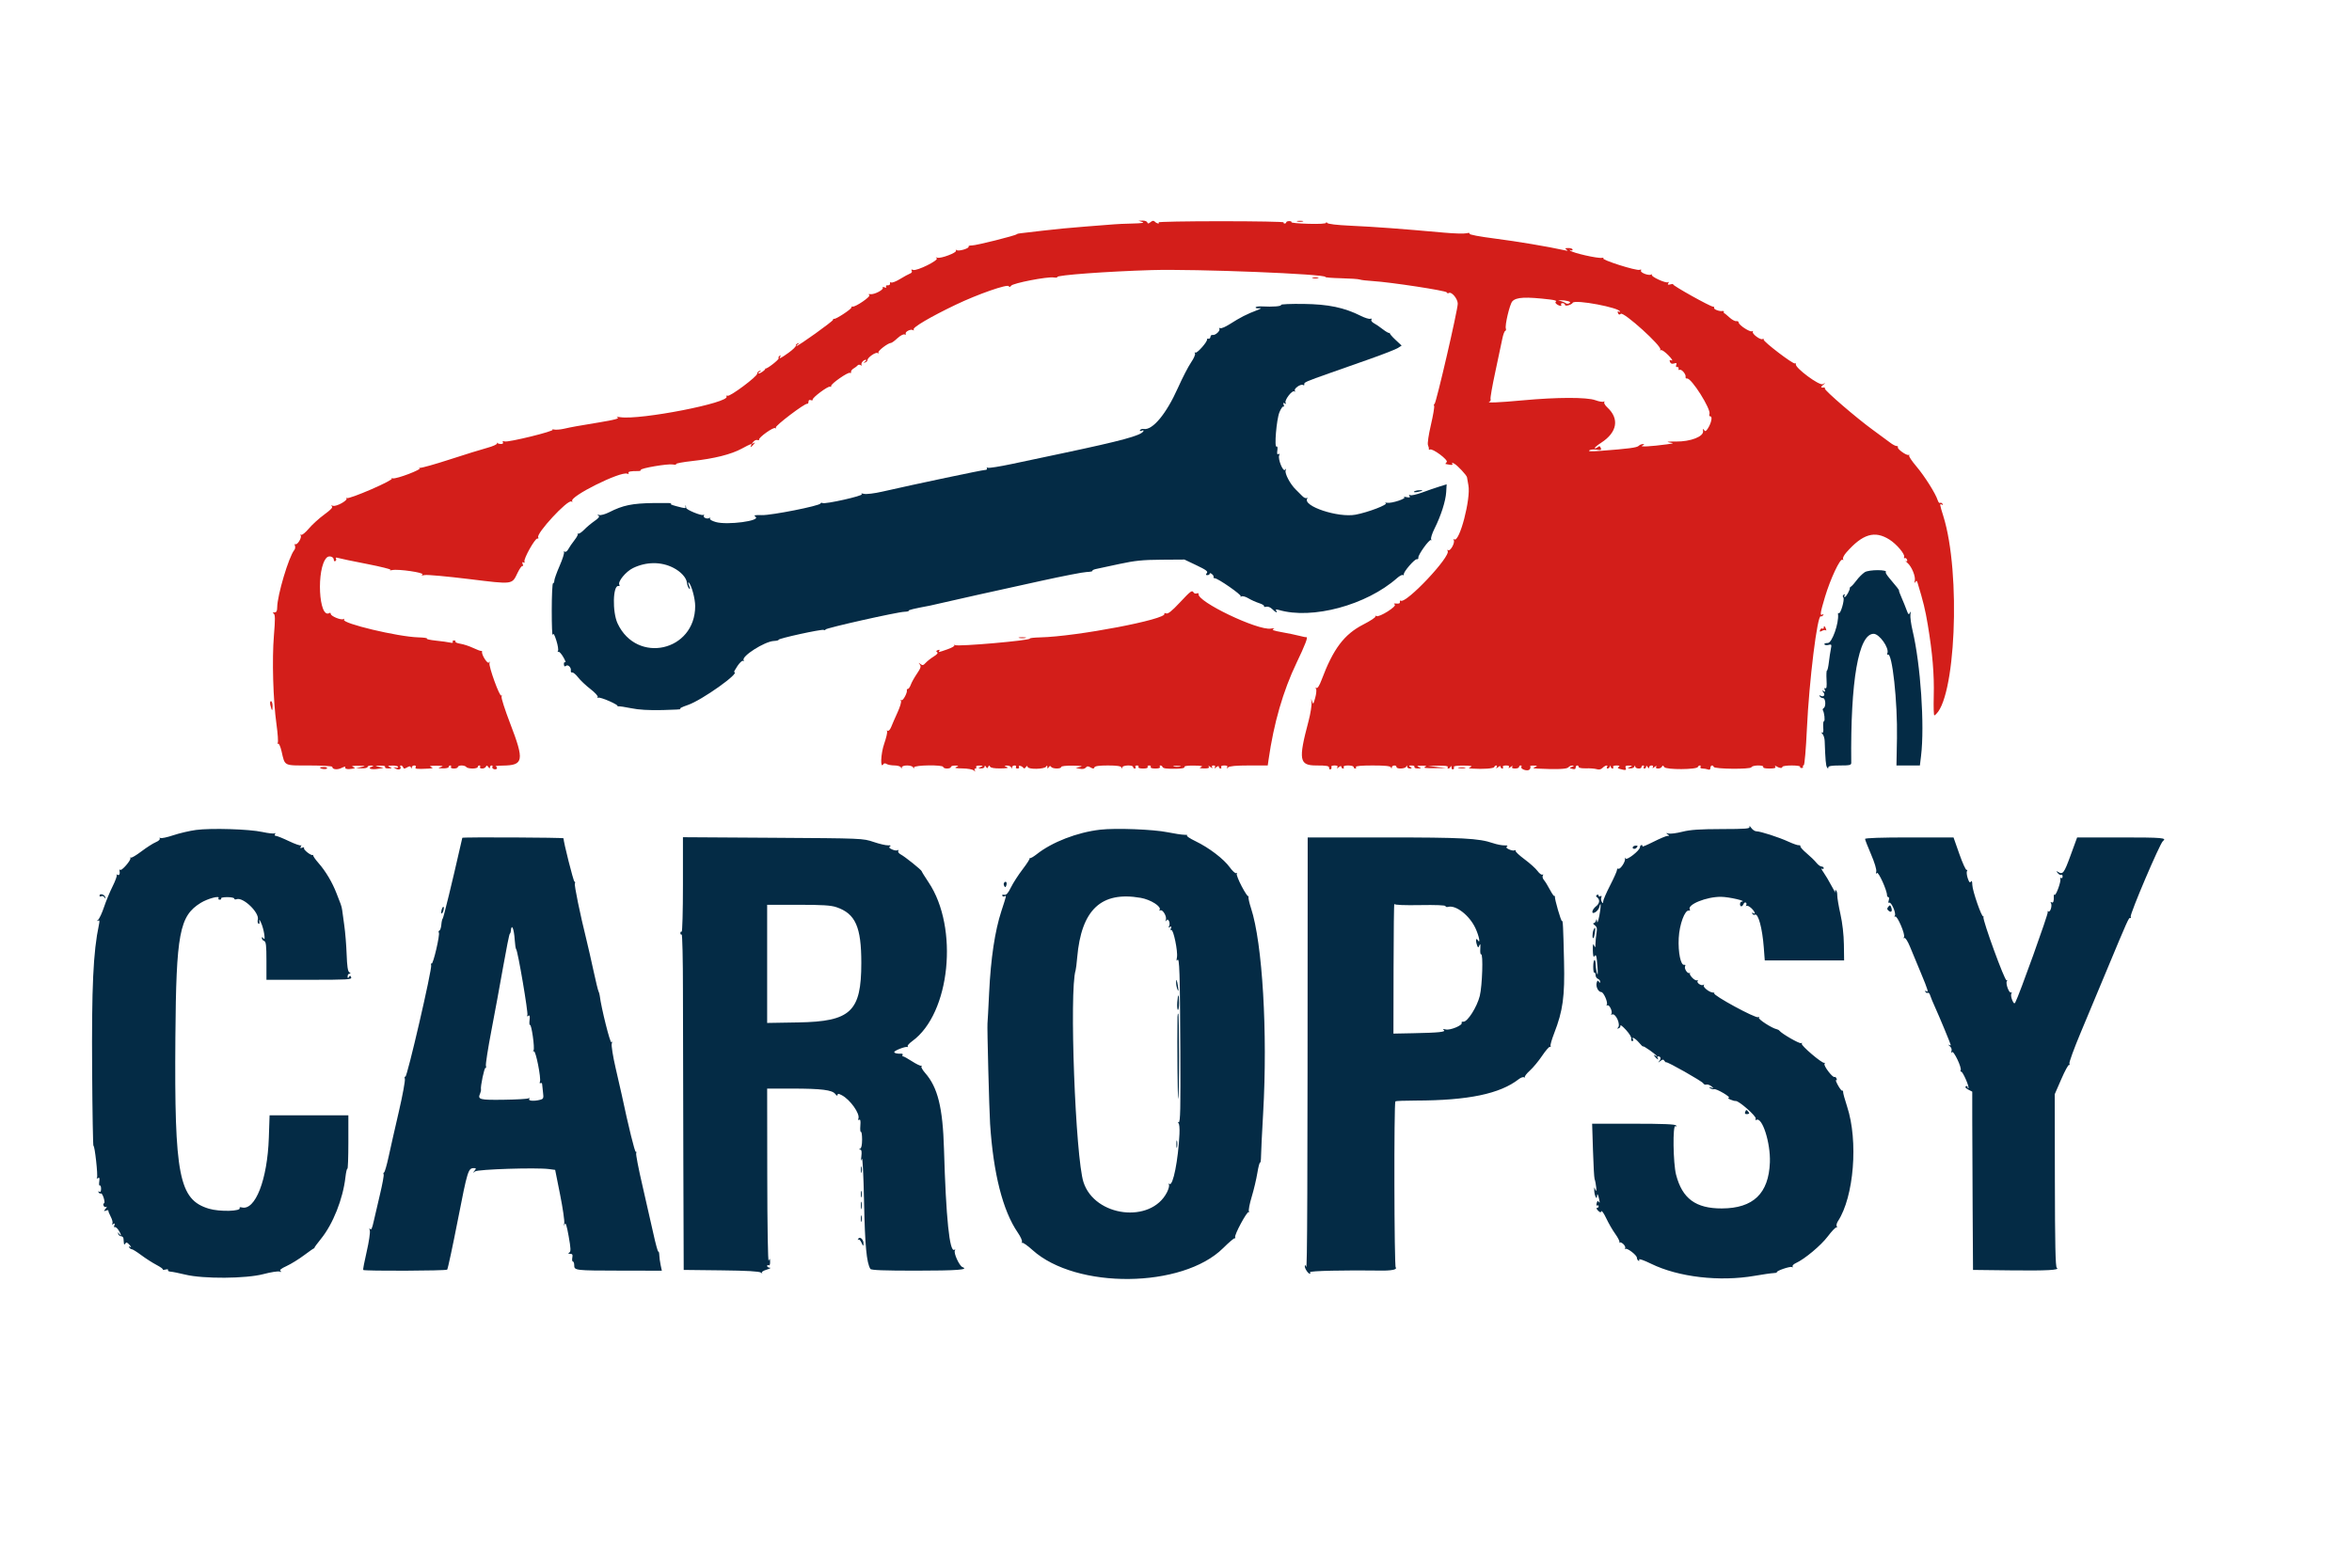
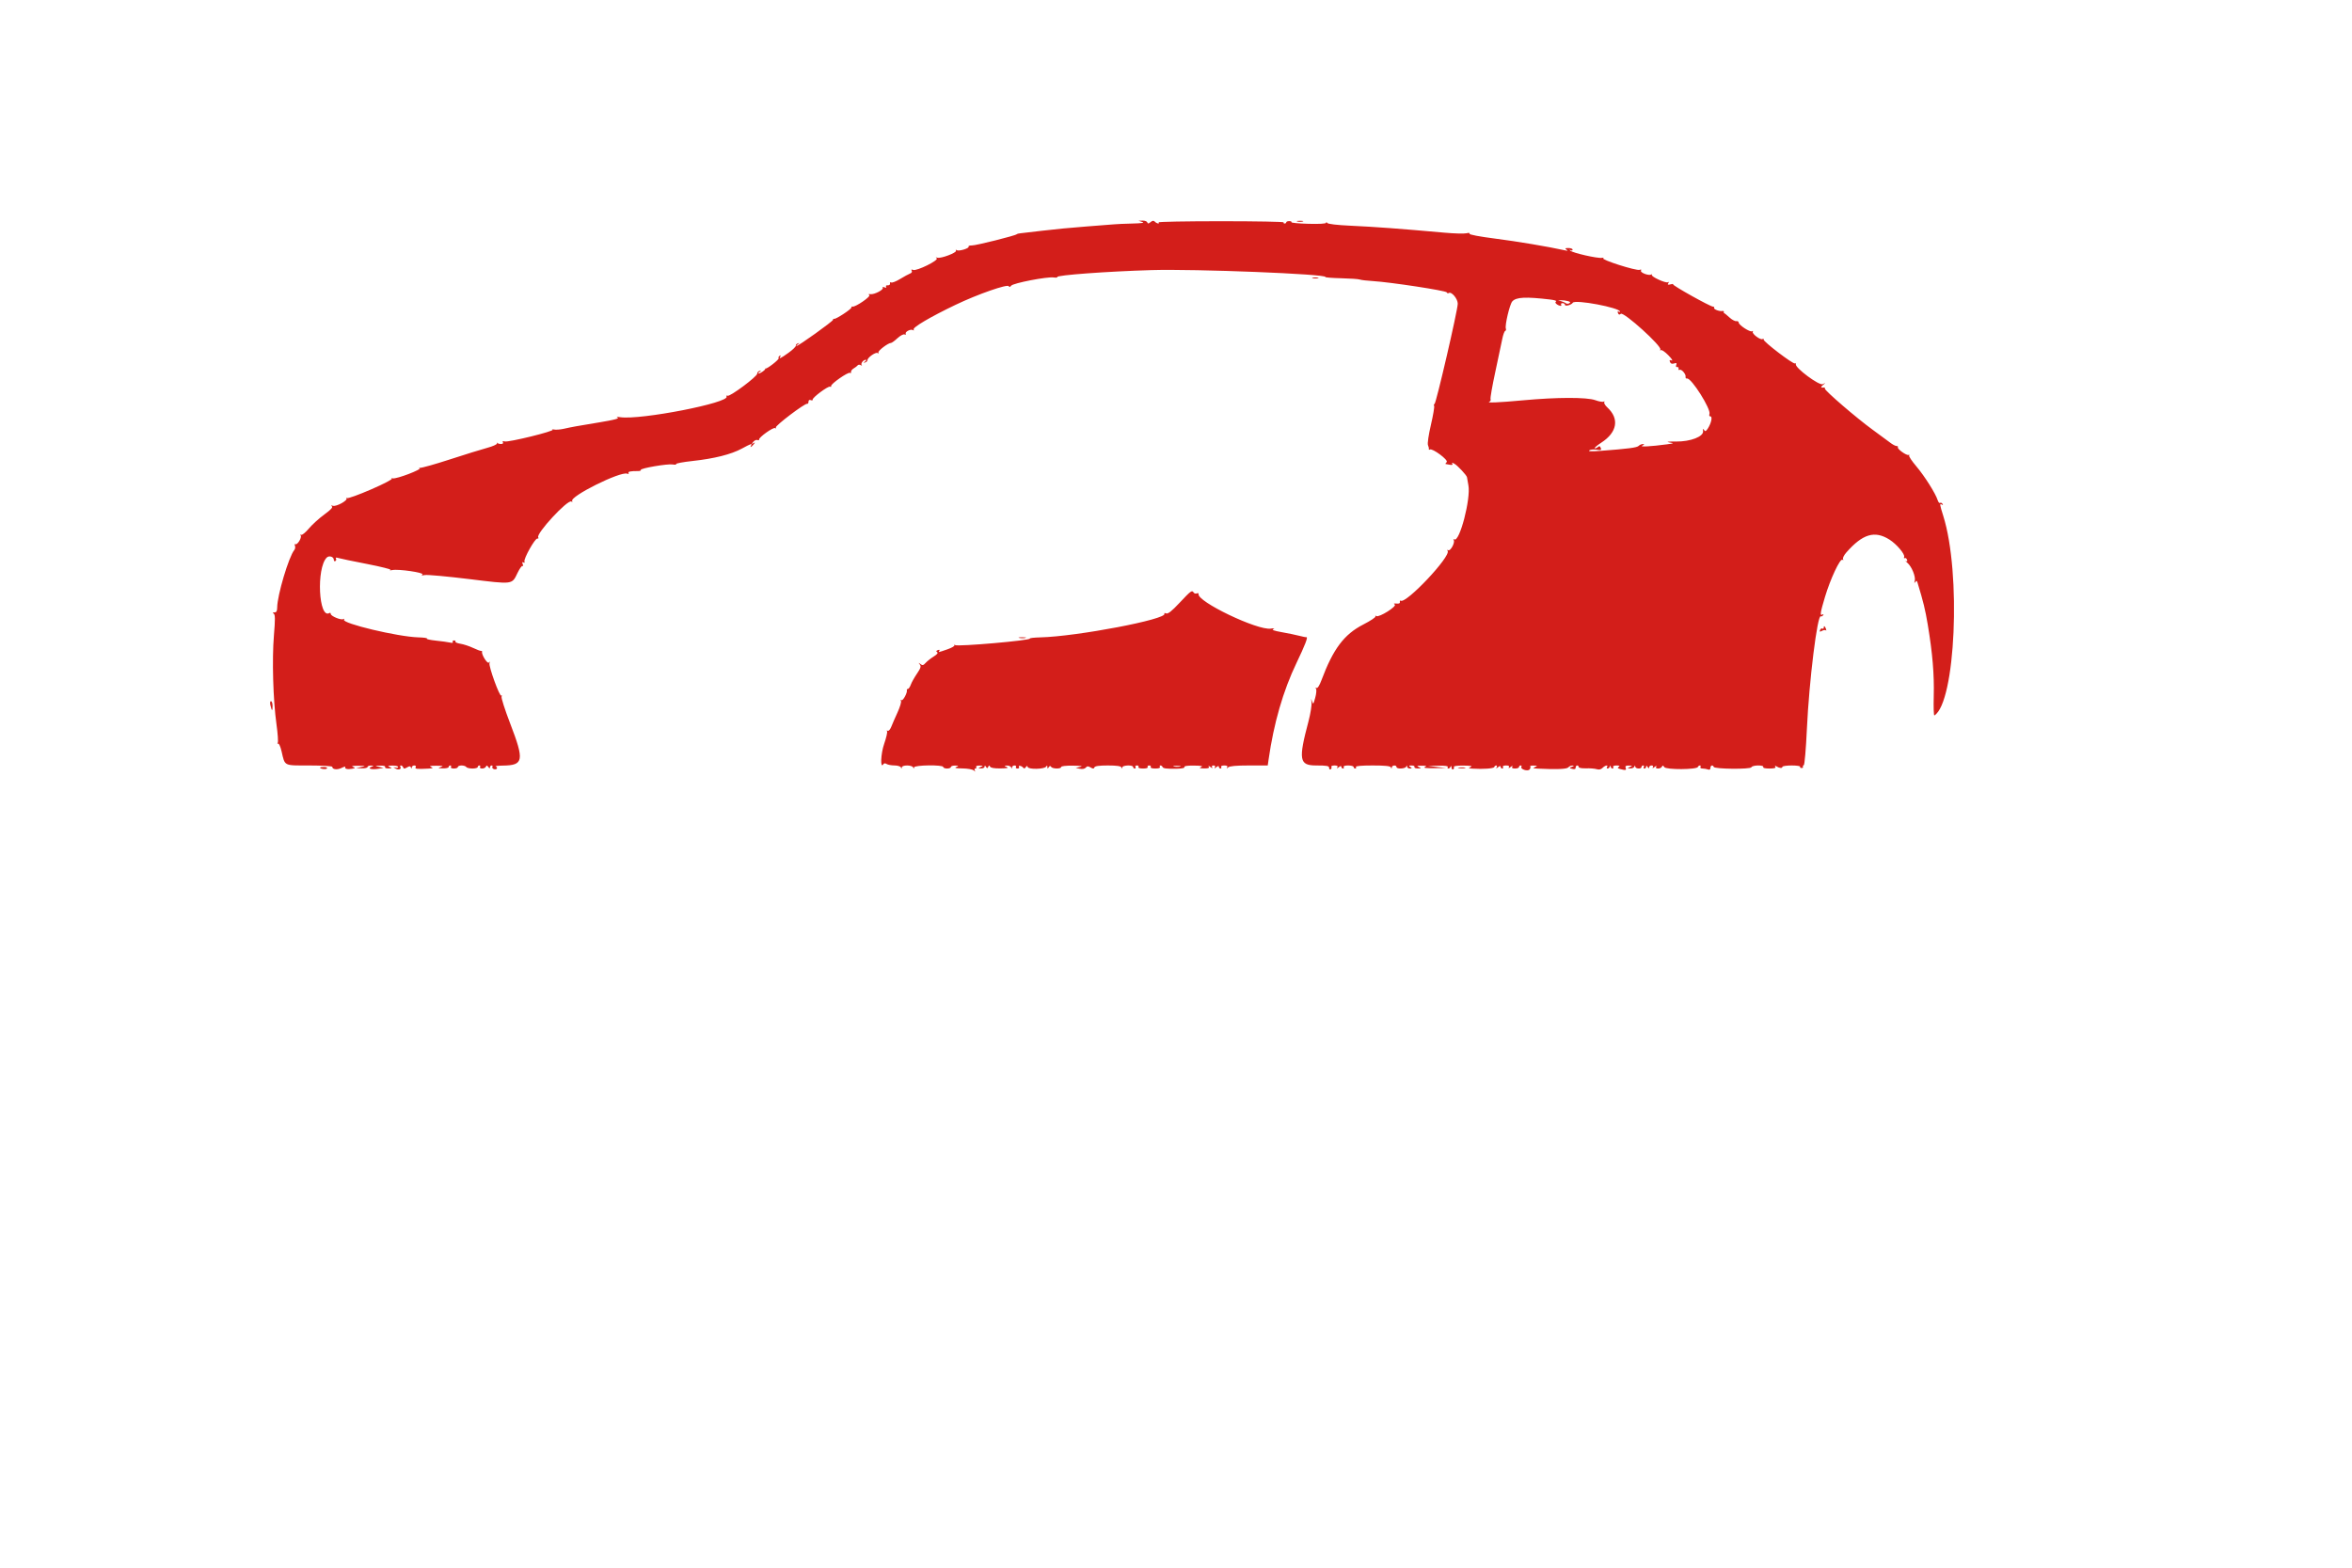
<svg xmlns="http://www.w3.org/2000/svg" id="svg" version="1.1" width="400" height="266.667" viewBox="0, 0, 400,266.667">
  <g id="svgg">
    <path id="path0" d="M194.271 37.760 C 194.717 37.903,194.186 37.986,192.578 38.024 C 191.289 38.054,189.883 38.115,189.453 38.160 C 189.023 38.204,186.855 38.373,184.635 38.536 C 182.415 38.699,179.134 39.014,177.344 39.236 C 175.553 39.458,173.854 39.657,173.568 39.677 C 173.281 39.697,172.988 39.772,172.917 39.844 C 172.671 40.089,166.016 41.755,165.307 41.749 C 164.918 41.745,164.655 41.833,164.724 41.944 C 164.901 42.230,163.094 42.784,162.725 42.556 C 162.548 42.447,162.489 42.479,162.584 42.634 C 162.789 42.966,159.999 44.023,159.411 43.836 C 159.114 43.742,159.081 43.771,159.303 43.932 C 159.739 44.248,155.908 46.146,155.303 45.914 C 155.004 45.799,154.923 45.843,155.052 46.051 C 155.163 46.231,155.046 46.431,154.769 46.534 C 154.509 46.631,153.743 47.049,153.066 47.463 C 152.388 47.876,151.712 48.139,151.562 48.046 C 151.412 47.954,151.321 48.033,151.361 48.223 C 151.400 48.414,151.230 48.552,150.979 48.532 C 150.722 48.512,150.600 48.615,150.697 48.772 C 150.804 48.945,150.701 48.983,150.420 48.875 C 150.165 48.778,150.038 48.810,150.125 48.950 C 150.326 49.275,148.713 50.121,148.047 50.040 C 147.695 49.997,147.630 50.048,147.847 50.196 C 148.170 50.417,145.434 52.290,144.994 52.148 C 144.883 52.113,144.792 52.188,144.792 52.317 C 144.792 52.596,142.152 54.325,141.866 54.232 C 141.757 54.196,141.667 54.274,141.667 54.405 C 141.667 54.648,135.794 58.857,135.466 58.850 C 135.367 58.848,135.462 58.722,135.677 58.570 C 136.024 58.324,136.024 58.307,135.677 58.411 C 135.462 58.476,135.313 58.652,135.345 58.802 C 135.377 58.952,134.820 59.494,134.107 60.006 C 132.752 60.980,132.396 61.141,132.707 60.637 C 132.823 60.449,132.778 60.407,132.588 60.525 C 132.420 60.628,132.346 60.815,132.423 60.939 C 132.550 61.145,130.405 62.813,130.176 62.685 C 130.122 62.655,130.106 62.677,130.139 62.735 C 130.228 62.887,129.343 63.524,129.036 63.529 C 128.893 63.532,128.952 63.409,129.167 63.257 C 129.514 63.012,129.514 62.993,129.167 63.088 C 128.952 63.146,128.776 63.360,128.776 63.563 C 128.776 64.050,124.187 67.477,123.749 67.317 C 123.563 67.249,123.479 67.304,123.563 67.440 C 124.212 68.491,108.945 71.473,105.502 70.967 C 104.902 70.878,104.734 70.905,105.042 71.039 C 105.374 71.184,104.434 71.431,102.047 71.825 C 97.925 72.506,97.361 72.608,95.868 72.940 C 95.243 73.079,94.481 73.132,94.175 73.057 C 93.870 72.983,93.784 72.995,93.985 73.084 C 94.475 73.303,86.462 75.277,85.840 75.090 C 85.523 74.996,85.414 75.045,85.530 75.233 C 85.637 75.406,85.503 75.521,85.193 75.521 C 84.910 75.521,84.630 75.433,84.570 75.326 C 84.510 75.218,84.490 75.262,84.527 75.423 C 84.564 75.584,83.815 75.924,82.857 76.180 C 81.901 76.436,79.047 77.320,76.515 78.146 C 73.982 78.972,71.697 79.615,71.437 79.575 C 71.161 79.532,71.127 79.555,71.354 79.629 C 71.900 79.806,67.436 81.512,66.797 81.370 C 66.510 81.307,66.434 81.326,66.627 81.413 C 66.824 81.501,65.293 82.303,63.152 83.233 C 61.047 84.148,59.190 84.818,59.024 84.724 C 58.859 84.629,58.812 84.649,58.919 84.767 C 59.215 85.094,57.240 86.198,56.641 86.040 C 56.305 85.952,56.233 85.983,56.439 86.127 C 56.661 86.283,56.275 86.701,55.163 87.511 C 54.286 88.150,53.101 89.226,52.530 89.902 C 51.959 90.579,51.372 91.059,51.227 90.969 C 51.077 90.877,51.040 90.933,51.142 91.098 C 51.364 91.456,50.555 92.760,50.235 92.562 C 50.109 92.485,50.076 92.604,50.162 92.828 C 50.248 93.052,50.199 93.381,50.052 93.558 C 49.115 94.689,47.155 101.264,47.141 103.320 C 47.137 103.949,47.018 104.168,46.680 104.171 C 46.355 104.173,46.317 104.234,46.549 104.381 C 46.807 104.545,46.814 105.319,46.585 108.088 C 46.246 112.182,46.445 119.078,47.020 123.203 C 47.239 124.772,47.336 126.188,47.237 126.349 C 47.137 126.511,47.166 126.575,47.301 126.491 C 47.436 126.408,47.701 127.005,47.889 127.818 C 48.476 130.353,48.189 130.208,52.613 130.208 C 54.757 130.208,56.510 130.313,56.510 130.441 C 56.510 130.895,57.365 130.991,58.108 130.620 C 58.523 130.413,58.802 130.343,58.727 130.464 C 58.537 130.771,59.099 130.920,59.879 130.771 C 60.480 130.656,60.491 130.630,60.019 130.446 C 59.686 130.316,60.010 130.251,60.938 130.261 C 62.221 130.275,62.275 130.297,61.458 130.469 L 60.547 130.661 61.523 130.695 C 62.061 130.714,62.500 130.612,62.500 130.469 C 62.500 130.326,62.764 130.217,63.086 130.227 C 63.623 130.243,63.630 130.261,63.170 130.442 C 62.423 130.734,63.192 130.956,64.323 130.774 L 65.234 130.628 64.453 130.449 C 63.694 130.275,63.701 130.269,64.664 130.239 C 65.265 130.220,65.592 130.311,65.495 130.469 C 65.401 130.620,65.640 130.721,66.065 130.711 C 66.709 130.695,66.734 130.666,66.276 130.469 C 65.858 130.289,65.948 130.241,66.732 130.227 C 67.269 130.217,67.708 130.322,67.708 130.461 C 67.708 130.599,67.503 130.649,67.253 130.571 C 66.822 130.437,66.822 130.445,67.255 130.724 C 67.748 131.040,68.334 130.849,68.088 130.451 C 68.005 130.317,68.052 130.208,68.192 130.208 C 68.332 130.208,68.499 130.355,68.564 130.534 C 68.657 130.791,68.795 130.793,69.218 130.543 C 69.639 130.295,69.782 130.295,69.883 130.543 C 69.981 130.785,70.016 130.783,70.032 130.534 C 70.043 130.355,70.235 130.208,70.458 130.208 C 70.681 130.208,70.792 130.326,70.703 130.469 C 70.495 130.805,70.834 130.848,72.852 130.743 C 73.648 130.702,73.732 130.651,73.307 130.469 C 72.935 130.309,73.195 130.247,74.219 130.253 C 75.312 130.258,75.497 130.310,75.000 130.469 C 74.419 130.655,74.454 130.680,75.326 130.703 C 75.863 130.717,76.302 130.612,76.302 130.469 C 76.302 130.326,76.426 130.208,76.578 130.208 C 76.730 130.208,76.781 130.326,76.693 130.469 C 76.601 130.616,76.820 130.729,77.198 130.729 C 77.565 130.729,77.865 130.612,77.865 130.469 C 77.865 130.326,78.151 130.208,78.500 130.208 C 78.850 130.208,79.208 130.326,79.297 130.469 C 79.385 130.612,79.861 130.729,80.354 130.729 C 80.847 130.729,81.250 130.612,81.250 130.469 C 81.250 130.326,81.374 130.208,81.526 130.208 C 81.677 130.208,81.729 130.326,81.641 130.469 C 81.552 130.612,81.711 130.729,81.994 130.729 C 82.277 130.729,82.568 130.583,82.641 130.404 C 82.740 130.159,82.841 130.175,83.049 130.469 C 83.236 130.734,83.327 130.755,83.329 130.534 C 83.332 130.355,83.457 130.208,83.609 130.208 C 83.761 130.208,83.820 130.313,83.741 130.441 C 83.662 130.570,83.768 130.740,83.978 130.821 C 84.187 130.901,84.421 130.865,84.498 130.740 C 84.576 130.615,84.491 130.454,84.312 130.381 C 84.132 130.309,84.669 130.240,85.507 130.229 C 89.064 130.181,89.200 129.400,86.758 123.047 C 85.876 120.755,85.220 118.708,85.300 118.498 C 85.379 118.287,85.356 118.203,85.248 118.311 C 84.982 118.578,83.078 113.330,83.247 112.796 C 83.344 112.490,83.316 112.462,83.146 112.697 C 82.918 113.013,81.867 111.362,81.984 110.872 C 82.010 110.765,81.943 110.699,81.836 110.725 C 81.729 110.751,81.113 110.523,80.469 110.217 C 79.824 109.912,78.854 109.591,78.313 109.505 C 77.772 109.419,77.386 109.257,77.455 109.145 C 77.525 109.033,77.416 108.941,77.214 108.941 C 77.011 108.941,76.917 109.056,77.003 109.196 C 77.098 109.349,76.911 109.392,76.536 109.303 C 76.193 109.221,75.108 109.072,74.127 108.971 C 73.145 108.870,72.460 108.715,72.604 108.626 C 72.748 108.536,72.086 108.442,71.134 108.415 C 67.686 108.319,58.111 106.039,58.502 105.407 C 58.601 105.246,58.552 105.203,58.385 105.307 C 58.015 105.536,56.250 104.807,56.250 104.425 C 56.250 104.266,56.151 104.197,56.029 104.272 C 54.195 105.406,53.763 96.655,55.563 94.847 C 55.965 94.444,56.771 94.696,56.771 95.226 C 56.771 95.433,56.890 95.530,57.035 95.440 C 57.181 95.350,57.225 95.155,57.133 95.006 C 57.026 94.833,57.169 94.800,57.532 94.916 C 57.843 95.014,60.055 95.475,62.447 95.939 C 64.840 96.403,66.621 96.858,66.406 96.949 C 66.191 97.040,66.332 97.050,66.718 96.970 C 67.751 96.757,72.254 97.415,71.827 97.716 C 71.598 97.877,71.745 97.911,72.266 97.817 C 72.695 97.740,76.073 98.048,79.771 98.500 C 87.342 99.427,87.046 99.465,88.028 97.430 C 88.391 96.680,88.778 96.156,88.889 96.267 C 88.999 96.378,89.005 96.248,88.902 95.978 C 88.772 95.639,88.807 95.545,89.015 95.674 C 89.199 95.788,89.268 95.728,89.193 95.521 C 89.021 95.052,91.007 91.520,91.393 91.608 C 91.565 91.647,91.628 91.554,91.533 91.401 C 91.141 90.766,96.548 84.923,97.172 85.309 C 97.348 85.418,97.407 85.385,97.311 85.230 C 96.835 84.460,105.519 80.133,106.661 80.571 C 106.887 80.658,106.990 80.612,106.899 80.466 C 106.748 80.221,107.246 80.117,108.521 80.128 C 108.839 80.131,109.045 80.046,108.980 79.940 C 108.811 79.667,113.551 78.851,114.406 79.006 C 114.796 79.076,115.059 79.044,114.991 78.934 C 114.923 78.823,116.180 78.590,117.785 78.414 C 121.498 78.009,124.341 77.293,126.173 76.302 C 127.724 75.462,127.985 75.375,127.734 75.781 C 127.472 76.205,127.771 76.078,128.158 75.601 C 128.466 75.221,128.462 75.192,128.125 75.391 C 127.785 75.591,127.782 75.562,128.102 75.168 C 128.304 74.919,128.624 74.776,128.815 74.849 C 129.005 74.922,129.133 74.886,129.098 74.769 C 128.997 74.423,131.509 72.625,131.823 72.819 C 131.986 72.920,132.039 72.879,131.944 72.726 C 131.770 72.445,136.880 68.570,137.275 68.685 C 137.399 68.721,137.500 68.562,137.500 68.332 C 137.500 68.068,137.644 67.968,137.888 68.062 C 138.101 68.144,138.247 68.103,138.213 67.973 C 138.126 67.638,140.884 65.594,141.178 65.775 C 141.311 65.857,141.387 65.808,141.348 65.666 C 141.251 65.319,144.240 63.232,144.556 63.426 C 144.692 63.511,144.772 63.444,144.733 63.276 C 144.694 63.109,144.896 62.837,145.182 62.671 C 145.469 62.505,145.778 62.267,145.869 62.141 C 145.961 62.015,146.195 62.005,146.390 62.118 C 146.585 62.231,146.658 62.227,146.552 62.110 C 146.321 61.856,146.815 61.196,147.232 61.202 C 147.394 61.204,147.350 61.330,147.135 61.482 C 146.788 61.728,146.788 61.747,147.135 61.652 C 147.350 61.593,147.526 61.419,147.526 61.265 C 147.526 60.822,148.921 59.842,149.256 60.049 C 149.432 60.158,149.490 60.124,149.393 59.968 C 149.234 59.711,151.034 58.333,151.529 58.333 C 151.661 58.333,152.150 57.976,152.617 57.540 C 153.084 57.103,153.630 56.809,153.830 56.886 C 154.030 56.963,154.126 56.915,154.043 56.781 C 153.842 56.456,154.877 55.915,155.254 56.148 C 155.426 56.254,155.478 56.215,155.379 56.055 C 155.165 55.708,158.210 53.912,162.500 51.855 C 166.288 50.038,171.421 48.249,171.570 48.693 C 171.633 48.884,171.771 48.851,171.966 48.598 C 172.310 48.152,178.092 47.033,179.207 47.197 C 179.599 47.254,179.870 47.221,179.809 47.121 C 179.614 46.806,188.318 46.166,195.833 45.944 C 203.290 45.722,225.705 46.613,225.405 47.119 C 225.357 47.199,226.564 47.295,228.088 47.330 C 229.612 47.366,231.035 47.464,231.250 47.548 C 231.465 47.632,232.468 47.751,233.479 47.812 C 236.494 47.996,245.951 49.441,246.048 49.733 C 246.098 49.882,246.254 49.932,246.396 49.844 C 246.859 49.558,247.917 50.820,247.917 51.659 C 247.917 52.743,244.246 68.599,243.970 68.707 C 243.847 68.755,243.814 68.904,243.897 69.038 C 243.980 69.172,243.735 70.629,243.352 72.275 C 242.949 74.006,242.739 75.459,242.854 75.720 C 242.962 75.969,243.030 76.268,243.004 76.387 C 242.977 76.505,243.055 76.540,243.175 76.466 C 243.606 76.199,246.374 78.261,246.038 78.598 C 245.868 78.767,245.782 78.915,245.846 78.926 C 245.911 78.936,246.234 78.995,246.565 79.057 C 246.958 79.129,247.105 79.069,246.990 78.881 C 246.862 78.674,246.956 78.671,247.329 78.870 C 247.875 79.163,249.471 80.878,249.491 81.194 C 249.497 81.296,249.603 81.905,249.727 82.547 C 250.166 84.821,248.214 92.302,247.325 91.753 C 247.171 91.658,247.133 91.712,247.236 91.879 C 247.490 92.291,246.661 93.809,246.303 93.588 C 246.125 93.478,246.087 93.528,246.203 93.715 C 246.772 94.637,239.134 102.741,238.226 102.179 C 238.106 102.105,238.040 102.200,238.079 102.389 C 238.126 102.615,237.927 102.712,237.500 102.668 C 237.050 102.623,236.957 102.673,237.200 102.830 C 237.644 103.117,234.532 105.076,234.077 104.795 C 233.910 104.691,233.841 104.716,233.924 104.850 C 234.006 104.983,233.078 105.602,231.861 106.225 C 228.592 107.899,226.730 110.376,224.737 115.703 C 224.398 116.608,224.069 117.126,223.898 117.020 C 223.725 116.913,223.693 116.970,223.816 117.168 C 223.925 117.345,223.861 118.036,223.673 118.705 C 223.358 119.829,223.316 119.872,223.128 119.271 C 222.961 118.737,222.945 118.772,223.044 119.467 C 223.110 119.933,222.877 121.398,222.526 122.722 C 220.789 129.270,220.956 130.208,223.856 130.208 C 225.662 130.208,226.042 130.279,226.042 130.614 C 226.042 130.838,226.161 130.947,226.306 130.857 C 226.452 130.767,226.504 130.584,226.421 130.451 C 226.339 130.317,226.578 130.208,226.953 130.208 C 227.429 130.208,227.576 130.307,227.439 130.534 C 227.306 130.755,227.385 130.745,227.684 130.502 C 227.972 130.269,228.125 130.246,228.125 130.437 C 228.125 130.598,228.249 130.729,228.401 130.729 C 228.552 130.729,228.604 130.612,228.516 130.469 C 228.420 130.314,228.730 130.208,229.282 130.208 C 229.791 130.208,230.208 130.326,230.208 130.469 C 230.208 130.612,230.332 130.729,230.484 130.729 C 230.636 130.729,230.687 130.612,230.599 130.469 C 230.495 130.301,231.500 130.208,233.426 130.208 C 235.574 130.208,236.452 130.300,236.546 130.534 C 236.651 130.794,236.682 130.794,236.698 130.534 C 236.722 130.150,237.500 130.087,237.500 130.469 C 237.500 130.848,238.995 130.789,239.150 130.404 C 239.256 130.143,239.286 130.143,239.302 130.404 C 239.314 130.583,239.528 130.727,239.779 130.725 C 240.168 130.722,240.178 130.684,239.844 130.469 C 239.528 130.265,239.565 130.216,240.039 130.212 C 240.361 130.210,240.596 130.296,240.560 130.404 C 240.482 130.639,240.728 130.735,241.341 130.711 C 241.731 130.695,241.721 130.660,241.276 130.469 C 240.870 130.294,240.986 130.245,241.797 130.245 C 242.608 130.245,242.723 130.294,242.318 130.469 C 241.975 130.616,242.508 130.684,243.880 130.667 L 245.964 130.642 244.401 130.469 L 242.839 130.296 244.612 130.252 C 245.738 130.224,246.326 130.303,246.224 130.469 C 246.135 130.612,246.177 130.729,246.317 130.729 C 246.457 130.729,246.630 130.583,246.703 130.404 C 246.779 130.215,246.843 130.276,246.854 130.549 C 246.866 130.808,246.994 130.947,247.140 130.857 C 247.285 130.767,247.337 130.584,247.255 130.451 C 247.167 130.310,247.845 130.216,248.878 130.227 C 250.110 130.239,250.492 130.313,250.130 130.469 C 249.676 130.664,249.709 130.699,250.391 130.743 C 252.201 130.861,254.036 130.731,254.120 130.479 C 254.169 130.330,254.324 130.208,254.464 130.208 C 254.604 130.208,254.630 130.355,254.523 130.534 C 254.390 130.755,254.468 130.745,254.768 130.502 C 255.055 130.269,255.208 130.246,255.208 130.437 C 255.208 130.598,255.332 130.729,255.484 130.729 C 255.636 130.729,255.687 130.612,255.599 130.469 C 255.507 130.320,255.732 130.208,256.120 130.208 C 256.596 130.208,256.743 130.307,256.606 130.534 C 256.492 130.724,256.615 130.696,256.901 130.469 C 257.187 130.241,257.310 130.214,257.196 130.404 C 257.060 130.630,257.203 130.729,257.667 130.729 C 258.033 130.729,258.333 130.612,258.333 130.469 C 258.333 130.326,258.457 130.208,258.609 130.208 C 258.761 130.208,258.823 130.308,258.747 130.431 C 258.499 130.832,259.819 131.266,260.134 130.886 C 260.287 130.702,260.335 130.474,260.241 130.380 C 260.147 130.285,260.411 130.217,260.829 130.227 C 261.489 130.243,261.520 130.274,261.068 130.469 C 260.635 130.655,260.701 130.700,261.458 130.739 C 264.670 130.903,266.472 130.833,266.721 130.534 C 266.869 130.355,267.182 130.217,267.415 130.227 C 267.744 130.241,267.725 130.289,267.332 130.443 C 266.848 130.633,266.851 130.648,267.397 130.791 C 267.786 130.893,267.969 130.824,267.969 130.575 C 267.969 130.373,268.086 130.208,268.229 130.208 C 268.372 130.208,268.490 130.328,268.490 130.474 C 268.490 130.622,269.032 130.720,269.727 130.695 C 270.407 130.671,271.228 130.736,271.550 130.839 C 271.940 130.963,272.274 130.888,272.545 130.617 C 272.996 130.166,273.562 130.056,273.307 130.469 C 273.219 130.612,273.261 130.729,273.400 130.729 C 273.540 130.729,273.714 130.583,273.786 130.404 C 273.891 130.143,273.921 130.143,273.938 130.404 C 273.949 130.583,274.082 130.729,274.234 130.729 C 274.386 130.729,274.437 130.612,274.349 130.469 C 274.256 130.318,274.497 130.210,274.920 130.212 C 275.420 130.215,275.541 130.286,275.304 130.437 C 275.044 130.601,275.110 130.698,275.564 130.820 C 276.479 131.065,276.633 131.027,276.468 130.599 C 276.357 130.309,276.500 130.213,277.026 130.227 C 277.656 130.243,277.677 130.270,277.214 130.469 C 276.709 130.685,276.711 130.693,277.257 130.711 C 277.567 130.721,277.880 130.583,277.953 130.404 C 278.058 130.143,278.088 130.143,278.104 130.404 C 278.129 130.787,279.167 130.851,279.167 130.469 C 279.167 130.326,279.291 130.208,279.442 130.208 C 279.594 130.208,279.646 130.326,279.557 130.469 C 279.469 130.612,279.520 130.729,279.672 130.729 C 279.824 130.729,279.950 130.583,279.952 130.404 C 279.955 130.187,280.040 130.208,280.208 130.469 C 280.377 130.729,280.462 130.751,280.465 130.534 C 280.467 130.355,280.651 130.208,280.875 130.208 C 281.130 130.208,281.208 130.329,281.085 130.534 C 280.971 130.724,281.094 130.696,281.380 130.469 C 281.666 130.241,281.789 130.214,281.675 130.404 C 281.545 130.620,281.652 130.729,281.994 130.729 C 282.277 130.729,282.570 130.583,282.645 130.404 C 282.747 130.163,282.851 130.185,283.045 130.488 C 283.345 130.956,288.596 130.929,288.759 130.459 C 288.806 130.321,288.960 130.208,289.100 130.208 C 289.239 130.208,289.281 130.326,289.193 130.469 C 289.104 130.612,289.263 130.729,289.547 130.729 C 289.830 130.729,290.247 130.800,290.473 130.887 C 290.744 130.991,290.885 130.901,290.885 130.627 C 290.885 130.177,291.307 130.048,291.450 130.455 C 291.582 130.830,297.735 130.884,297.859 130.511 C 297.915 130.344,298.426 130.208,298.995 130.208 C 299.619 130.208,299.967 130.312,299.870 130.469 C 299.771 130.628,300.176 130.729,300.911 130.729 C 301.754 130.729,302.058 130.639,301.928 130.429 C 301.801 130.223,301.858 130.200,302.108 130.356 C 302.628 130.680,303.125 130.724,303.125 130.446 C 303.125 130.315,303.835 130.208,304.703 130.208 C 305.571 130.208,306.220 130.306,306.147 130.425 C 306.073 130.545,306.178 130.642,306.380 130.642 C 306.582 130.642,306.694 130.555,306.628 130.448 C 306.561 130.340,306.621 130.214,306.761 130.165 C 306.904 130.116,307.137 127.424,307.297 123.958 C 307.672 115.825,309.077 104.473,309.663 104.835 C 309.771 104.902,309.945 104.819,310.048 104.652 C 310.166 104.461,310.124 104.416,309.936 104.532 C 309.478 104.815,309.564 104.228,310.378 101.517 C 311.294 98.466,312.935 94.968,313.335 95.215 C 313.504 95.320,313.549 95.274,313.444 95.105 C 313.346 94.947,313.592 94.445,313.990 93.991 C 316.771 90.817,318.825 90.200,321.334 91.784 C 322.554 92.555,324.012 94.276,323.835 94.739 C 323.763 94.926,323.807 95.015,323.934 94.937 C 324.061 94.859,324.234 94.976,324.319 95.197 C 324.421 95.463,324.363 95.543,324.151 95.434 C 323.973 95.342,324.082 95.483,324.392 95.746 C 325.122 96.365,325.832 98.108,325.638 98.805 C 325.532 99.186,325.559 99.245,325.728 99.001 C 325.919 98.726,326.000 98.753,326.115 99.132 C 327.096 102.355,327.423 103.698,327.850 106.250 C 328.659 111.088,328.966 114.747,328.868 118.401 C 328.817 120.284,328.867 121.770,328.977 121.701 C 332.575 119.475,333.553 97.496,330.488 87.760 C 329.868 85.793,329.842 85.581,330.249 85.832 C 330.436 85.948,330.478 85.903,330.361 85.713 C 330.257 85.545,330.072 85.470,329.949 85.546 C 329.826 85.622,329.643 85.419,329.543 85.095 C 329.196 83.970,327.318 80.989,325.913 79.333 C 325.137 78.418,324.584 77.586,324.686 77.485 C 324.787 77.383,324.737 77.339,324.576 77.387 C 324.196 77.499,322.602 76.340,322.768 76.072 C 322.837 75.960,322.736 75.868,322.543 75.868 C 322.350 75.868,321.857 75.607,321.448 75.289 C 321.038 74.970,319.707 73.989,318.490 73.109 C 315.785 71.153,310.262 66.397,310.352 66.101 C 310.387 65.982,310.329 65.899,310.221 65.916 C 309.657 66.005,309.590 65.842,310.041 65.480 C 310.531 65.088,310.529 65.084,309.984 65.347 C 309.388 65.635,305.245 62.553,305.410 61.944 C 305.449 61.799,305.381 61.742,305.258 61.818 C 304.968 61.997,299.847 58.091,299.941 57.763 C 299.981 57.626,299.895 57.586,299.752 57.675 C 299.401 57.892,297.894 56.757,298.097 56.429 C 298.185 56.286,298.130 56.248,297.975 56.344 C 297.636 56.554,295.706 55.299,295.697 54.863 C 295.694 54.695,295.507 54.588,295.282 54.625 C 295.057 54.662,294.532 54.376,294.116 53.991 C 293.700 53.605,293.301 53.282,293.229 53.272 C 293.158 53.263,293.130 53.162,293.168 53.048 C 293.206 52.933,293.089 52.868,292.908 52.903 C 292.418 52.998,291.380 52.597,291.521 52.368 C 291.589 52.259,291.502 52.166,291.330 52.160 C 290.835 52.145,284.369 48.530,284.537 48.363 C 284.619 48.280,284.423 48.281,284.100 48.366 C 283.659 48.481,283.565 48.434,283.723 48.178 C 283.856 47.963,283.833 47.899,283.659 48.006 C 283.299 48.229,280.682 47.016,280.930 46.741 C 281.034 46.626,280.987 46.607,280.824 46.700 C 280.393 46.946,278.873 46.358,279.079 46.024 C 279.185 45.853,279.098 45.804,278.853 45.898 C 278.303 46.109,272.155 44.148,272.656 43.921 C 272.874 43.823,272.777 43.795,272.437 43.859 C 271.722 43.994,267.438 43.018,267.057 42.634 C 266.883 42.458,266.905 42.432,267.122 42.555 C 267.301 42.656,267.448 42.615,267.448 42.463 C 267.448 42.312,267.126 42.189,266.732 42.191 C 266.164 42.195,266.096 42.250,266.406 42.460 C 266.704 42.662,266.643 42.690,266.146 42.581 C 263.217 41.938,258.017 41.064,254.269 40.585 C 251.586 40.242,249.830 39.908,249.923 39.758 C 250.016 39.606,249.807 39.575,249.392 39.680 C 249.014 39.774,247.327 39.728,245.642 39.577 C 238.044 38.896,233.946 38.592,229.688 38.395 C 227.349 38.286,225.839 38.107,225.720 37.925 C 225.615 37.762,225.527 37.747,225.525 37.891 C 225.523 38.054,224.400 38.121,222.521 38.070 C 220.871 38.026,219.573 37.904,219.637 37.800 C 219.701 37.697,219.528 37.612,219.252 37.612 C 218.976 37.612,218.750 37.704,218.750 37.816 C 218.750 37.929,218.626 38.021,218.474 38.021 C 218.323 38.021,218.253 37.933,218.319 37.826 C 218.386 37.718,213.599 37.630,207.682 37.630 C 201.766 37.630,196.979 37.718,197.046 37.826 C 197.236 38.135,196.750 38.053,196.417 37.719 C 196.189 37.491,196.008 37.507,195.672 37.784 C 195.328 38.068,195.203 38.078,195.118 37.826 C 195.058 37.646,194.696 37.512,194.314 37.526 L 193.620 37.552 194.271 37.760 M220.638 37.680 C 220.889 37.745,221.299 37.745,221.549 37.680 C 221.800 37.614,221.595 37.560,221.094 37.560 C 220.592 37.560,220.387 37.614,220.638 37.680 M223.242 47.315 C 223.493 47.380,223.903 47.380,224.154 47.315 C 224.404 47.249,224.199 47.196,223.698 47.196 C 223.197 47.196,222.992 47.249,223.242 47.315 M263.640 50.949 C 264.339 51.032,264.791 51.175,264.646 51.266 C 264.472 51.375,264.486 51.522,264.687 51.693 C 265.114 52.055,265.699 52.153,265.499 51.829 C 265.408 51.683,265.517 51.563,265.740 51.563 C 265.963 51.563,266.146 51.688,266.146 51.840 C 266.146 52.164,267.231 51.888,267.480 51.500 C 267.868 50.898,275.521 52.341,275.521 53.017 C 275.521 53.093,275.405 53.084,275.263 52.997 C 275.115 52.905,275.073 53.011,275.164 53.248 C 275.278 53.547,275.411 53.584,275.652 53.384 C 276.134 52.984,282.700 58.924,282.369 59.461 C 282.282 59.601,282.327 59.644,282.470 59.556 C 282.612 59.468,283.186 59.867,283.747 60.443 C 284.307 61.018,284.559 61.410,284.307 61.314 C 283.956 61.181,283.887 61.240,284.012 61.567 C 284.124 61.859,284.345 61.941,284.706 61.827 C 285.119 61.696,285.200 61.750,285.075 62.076 C 284.978 62.329,285.039 62.469,285.231 62.432 C 285.405 62.398,285.515 62.525,285.475 62.715 C 285.436 62.904,285.508 62.995,285.636 62.916 C 285.951 62.722,286.759 63.648,286.665 64.095 C 286.623 64.292,286.735 64.424,286.914 64.388 C 287.639 64.243,291.033 69.624,290.725 70.429 C 290.637 70.658,290.707 70.833,290.886 70.833 C 291.276 70.833,291.030 71.988,290.449 72.886 C 290.127 73.383,289.999 73.435,289.804 73.146 C 289.620 72.873,289.580 72.912,289.638 73.307 C 289.776 74.254,287.519 75.135,285.026 75.107 C 283.739 75.092,283.291 75.146,283.854 75.247 C 284.760 75.408,284.757 75.411,283.464 75.585 C 280.763 75.950,278.762 76.054,279.297 75.803 C 279.674 75.625,279.706 75.552,279.414 75.539 C 279.192 75.529,278.867 75.664,278.691 75.840 C 278.386 76.146,276.987 76.328,272.135 76.697 C 270.643 76.810,270.042 76.781,270.290 76.607 C 270.493 76.465,271.052 76.413,271.532 76.491 C 272.270 76.610,272.380 76.565,272.240 76.200 C 272.110 75.861,271.996 75.834,271.708 76.072 C 271.507 76.239,271.281 76.316,271.208 76.242 C 271.134 76.169,271.635 75.746,272.321 75.302 C 275.047 73.537,275.442 71.228,273.349 69.298 C 272.977 68.955,272.745 68.556,272.835 68.411 C 272.924 68.267,272.874 68.225,272.724 68.317 C 272.574 68.410,271.941 68.301,271.317 68.074 C 269.869 67.548,264.810 67.558,258.984 68.097 C 254.851 68.480,252.708 68.565,253.306 68.322 C 253.477 68.252,253.562 68.053,253.495 67.878 C 253.428 67.704,253.790 65.631,254.300 63.273 C 254.810 60.914,255.343 58.398,255.483 57.682 C 255.624 56.966,255.848 56.343,255.980 56.298 C 256.112 56.253,256.165 56.072,256.098 55.895 C 255.896 55.369,256.753 51.753,257.196 51.264 C 257.856 50.534,259.470 50.456,263.640 50.949 M266.624 51.212 C 267.063 51.329,267.138 51.432,266.893 51.584 C 266.706 51.699,266.433 51.695,266.285 51.576 C 266.137 51.456,265.781 51.301,265.495 51.230 L 264.974 51.102 265.495 51.075 C 265.781 51.061,266.289 51.122,266.624 51.212 M200.617 102.526 C 199.271 103.961,198.640 104.461,198.325 104.340 C 198.085 104.248,197.951 104.271,198.025 104.392 C 198.598 105.319,183.118 108.272,176.913 108.419 C 175.889 108.444,175.094 108.533,175.146 108.619 C 175.341 108.936,162.928 110.022,162.423 109.732 C 162.250 109.633,162.196 109.648,162.302 109.765 C 162.408 109.882,161.881 110.190,161.130 110.449 C 159.500 111.012,159.565 111.001,159.764 110.680 C 159.857 110.530,159.746 110.491,159.497 110.586 C 159.197 110.701,159.162 110.806,159.376 110.938 C 159.575 111.061,159.371 111.319,158.795 111.675 C 158.307 111.976,157.693 112.461,157.430 112.751 C 157.036 113.187,156.879 113.223,156.536 112.955 C 156.181 112.678,156.165 112.688,156.429 113.028 C 156.679 113.349,156.585 113.650,155.945 114.590 C 155.509 115.231,155.036 116.077,154.894 116.471 C 154.753 116.865,154.531 117.188,154.402 117.188 C 154.272 117.188,154.195 117.275,154.229 117.383 C 154.357 117.788,153.574 119.257,153.315 119.097 C 153.161 119.002,153.122 119.056,153.224 119.221 C 153.323 119.381,153.068 120.249,152.656 121.149 C 152.244 122.050,151.758 123.166,151.575 123.630 C 151.391 124.093,151.120 124.397,150.971 124.305 C 150.822 124.213,150.772 124.254,150.860 124.396 C 150.948 124.538,150.727 125.496,150.369 126.525 C 149.779 128.221,149.676 130.893,150.236 129.987 C 150.344 129.813,150.543 129.803,150.788 129.958 C 150.999 130.091,151.602 130.202,152.127 130.204 C 152.652 130.207,153.141 130.355,153.213 130.534 C 153.318 130.794,153.348 130.794,153.365 130.534 C 153.377 130.341,153.748 130.208,154.275 130.208 C 154.765 130.208,155.224 130.355,155.296 130.534 C 155.401 130.794,155.432 130.794,155.448 130.534 C 155.474 130.127,160.417 130.062,160.417 130.469 C 160.417 130.612,160.710 130.729,161.068 130.729 C 161.426 130.729,161.719 130.612,161.719 130.469 C 161.719 130.326,162.041 130.217,162.435 130.227 C 163.069 130.243,163.092 130.270,162.630 130.469 C 162.260 130.628,162.564 130.698,163.685 130.711 C 164.560 130.721,165.416 130.874,165.611 131.055 C 165.892 131.315,165.925 131.315,165.778 131.055 C 165.677 130.876,165.725 130.729,165.885 130.729 C 166.046 130.729,166.104 130.612,166.016 130.469 C 165.922 130.317,166.161 130.216,166.586 130.227 C 167.230 130.243,167.255 130.272,166.797 130.469 C 166.300 130.682,166.303 130.693,166.862 130.711 C 167.184 130.721,167.450 130.583,167.452 130.404 C 167.455 130.165,167.516 130.173,167.681 130.433 C 167.871 130.733,167.931 130.733,168.067 130.433 C 168.193 130.158,168.263 130.152,168.381 130.404 C 168.480 130.616,169.093 130.723,170.139 130.711 C 171.277 130.698,171.593 130.627,171.224 130.469 C 170.720 130.252,170.721 130.244,171.267 130.227 C 171.578 130.217,171.891 130.355,171.963 130.534 C 172.068 130.794,172.098 130.794,172.115 130.534 C 172.126 130.355,172.318 130.208,172.541 130.208 C 172.765 130.208,172.875 130.326,172.786 130.469 C 172.698 130.612,172.815 130.729,173.047 130.729 C 173.279 130.729,173.394 130.609,173.303 130.462 C 173.094 130.123,173.762 130.250,174.023 130.599 C 174.147 130.764,174.302 130.730,174.448 130.504 C 174.624 130.232,174.702 130.225,174.785 130.475 C 174.930 130.911,177.625 130.853,177.908 130.407 C 178.067 130.157,178.119 130.172,178.125 130.469 C 178.132 130.787,178.174 130.794,178.357 130.506 C 178.513 130.260,178.635 130.240,178.759 130.441 C 178.981 130.800,180.469 130.824,180.469 130.469 C 180.469 130.315,181.295 130.221,182.487 130.239 C 183.850 130.260,184.251 130.327,183.724 130.447 L 182.943 130.624 183.657 130.770 C 184.092 130.859,184.483 130.783,184.656 130.574 C 184.881 130.303,185.051 130.297,185.473 130.546 C 185.892 130.792,186.031 130.790,186.123 130.534 C 186.205 130.309,186.912 130.208,188.411 130.208 C 189.904 130.208,190.623 130.310,190.713 130.534 C 190.818 130.794,190.848 130.794,190.865 130.534 C 190.889 130.145,192.708 130.081,192.708 130.469 C 192.708 130.612,192.832 130.729,192.984 130.729 C 193.136 130.729,193.187 130.612,193.099 130.469 C 193.010 130.326,193.128 130.208,193.359 130.208 C 193.591 130.208,193.708 130.326,193.620 130.469 C 193.524 130.624,193.839 130.729,194.401 130.729 C 194.963 130.729,195.278 130.624,195.182 130.469 C 195.094 130.326,195.211 130.208,195.443 130.208 C 195.674 130.208,195.792 130.326,195.703 130.469 C 195.607 130.624,195.923 130.729,196.484 130.729 C 197.046 130.729,197.362 130.624,197.266 130.469 C 197.177 130.326,197.219 130.208,197.359 130.208 C 197.499 130.208,197.652 130.314,197.700 130.444 C 197.804 130.727,198.376 130.799,200.211 130.759 C 201.059 130.741,201.531 130.629,201.432 130.469 C 201.331 130.304,201.924 130.215,203.045 130.227 C 204.277 130.239,204.659 130.313,204.297 130.469 C 203.881 130.647,203.976 130.696,204.768 130.711 C 205.495 130.724,205.708 130.642,205.564 130.404 C 205.450 130.214,205.573 130.241,205.859 130.469 C 206.145 130.696,206.268 130.724,206.154 130.534 C 206.030 130.327,206.112 130.208,206.380 130.208 C 206.648 130.208,206.730 130.327,206.606 130.534 C 206.473 130.755,206.552 130.745,206.851 130.502 C 207.138 130.269,207.292 130.246,207.292 130.437 C 207.292 130.598,207.416 130.729,207.567 130.729 C 207.719 130.729,207.771 130.612,207.682 130.469 C 207.591 130.320,207.815 130.208,208.203 130.208 C 208.673 130.208,208.828 130.310,208.701 130.534 C 208.554 130.794,208.587 130.794,208.868 130.534 C 209.109 130.310,210.218 130.208,212.410 130.208 L 215.601 130.208 215.741 129.232 C 216.629 123.014,218.215 117.520,220.498 112.760 C 221.957 109.717,222.496 108.315,222.180 108.386 C 222.084 108.408,221.536 108.301,220.964 108.150 C 220.391 107.999,219.056 107.722,217.997 107.535 C 216.604 107.288,216.208 107.137,216.565 106.989 C 216.865 106.863,216.694 106.840,216.124 106.928 C 213.877 107.277,203.498 102.295,203.838 101.031 C 203.872 100.904,203.737 100.862,203.539 100.939 C 203.340 101.015,203.100 100.952,203.006 100.799 C 202.722 100.340,202.550 100.464,200.617 102.526 M310.156 106.786 C 310.156 106.938,310.051 106.997,309.923 106.918 C 309.795 106.839,309.622 106.952,309.538 107.169 C 309.418 107.484,309.485 107.512,309.867 107.307 C 310.132 107.165,310.428 107.130,310.526 107.228 C 310.624 107.326,310.627 107.204,310.533 106.958 C 310.339 106.455,310.156 106.371,310.156 106.786 M173.375 108.518 C 173.699 108.580,174.168 108.577,174.417 108.512 C 174.666 108.447,174.401 108.396,173.828 108.399 C 173.255 108.402,173.051 108.455,173.375 108.518 M45.995 119.987 C 46.240 121.009,46.354 121.044,46.354 120.095 C 46.354 119.642,46.235 119.271,46.089 119.271 C 45.931 119.271,45.893 119.562,45.995 119.987 M200.719 130.387 C 200.470 130.452,200.001 130.455,199.678 130.393 C 199.354 130.330,199.557 130.277,200.130 130.274 C 200.703 130.271,200.968 130.322,200.719 130.387 M54.427 130.569 C 54.427 130.800,55.481 130.921,55.614 130.705 C 55.694 130.575,55.460 130.469,55.093 130.469 C 54.727 130.469,54.427 130.514,54.427 130.569 M248.115 130.653 C 248.439 130.715,248.908 130.713,249.157 130.648 C 249.406 130.582,249.141 130.532,248.568 130.534 C 247.995 130.537,247.791 130.591,248.115 130.653 " stroke="none" fill="#d31e1a" fill-rule="evenodd" />
-     <path id="path1" d="M217.864 51.865 C 218.010 52.100,216.437 52.226,214.648 52.122 C 214.040 52.086,213.542 52.164,213.542 52.295 C 213.542 52.425,213.864 52.484,214.258 52.425 C 214.652 52.366,214.388 52.540,213.672 52.810 C 212.045 53.425,210.928 53.998,209.165 55.122 C 208.405 55.606,207.654 55.923,207.497 55.825 C 207.339 55.727,207.284 55.767,207.375 55.915 C 207.583 56.251,206.691 57.078,206.229 56.977 C 206.039 56.935,205.872 57.077,205.859 57.292 C 205.846 57.507,205.695 57.653,205.522 57.617 C 205.349 57.581,205.238 57.640,205.273 57.747 C 205.388 58.094,203.580 60.146,203.308 59.978 C 203.159 59.886,203.125 59.945,203.229 60.114 C 203.330 60.278,203.030 60.970,202.561 61.651 C 202.092 62.333,201.082 64.291,200.318 66.002 C 198.343 70.420,196.008 73.222,194.512 72.969 C 194.262 72.926,193.981 73.013,193.890 73.162 C 193.786 73.329,193.893 73.366,194.170 73.260 C 194.461 73.148,194.555 73.189,194.439 73.376 C 193.994 74.095,190.751 74.975,180.721 77.097 C 177.932 77.686,174.017 78.515,172.020 78.937 C 170.023 79.359,168.230 79.643,168.035 79.569 C 167.840 79.494,167.753 79.549,167.840 79.690 C 167.928 79.832,167.770 79.948,167.489 79.948 C 167.026 79.948,155.963 82.283,150.067 83.624 C 148.700 83.936,147.351 84.100,146.942 84.005 C 146.505 83.904,146.355 83.926,146.560 84.063 C 146.942 84.319,140.278 85.815,139.873 85.565 C 139.738 85.482,139.589 85.518,139.540 85.646 C 139.391 86.045,131.236 87.663,129.586 87.622 C 128.306 87.590,128.126 87.638,128.495 87.908 C 129.433 88.594,123.718 89.355,121.755 88.805 C 121.076 88.615,120.652 88.364,120.748 88.208 C 120.839 88.061,120.789 88.017,120.637 88.112 C 120.244 88.355,119.500 88.021,119.703 87.693 C 119.796 87.543,119.750 87.495,119.600 87.588 C 119.292 87.778,116.676 86.697,116.694 86.387 C 116.700 86.276,116.658 86.100,116.599 85.996 C 116.540 85.892,116.527 85.954,116.571 86.133 C 116.667 86.527,116.615 86.525,114.974 86.090 C 114.089 85.856,113.839 85.708,114.193 85.630 C 114.479 85.567,113.132 85.538,111.198 85.567 C 107.482 85.622,105.965 85.935,103.595 87.136 C 102.922 87.476,102.161 87.686,101.902 87.603 C 101.567 87.494,101.529 87.520,101.769 87.693 C 102.021 87.874,101.852 88.110,101.097 88.634 C 100.542 89.018,99.762 89.673,99.363 90.089 C 98.964 90.506,98.505 90.816,98.342 90.778 C 98.180 90.741,98.136 90.760,98.246 90.821 C 98.355 90.882,98.109 91.360,97.698 91.885 C 97.287 92.409,96.810 93.105,96.639 93.432 C 96.467 93.760,96.200 93.946,96.040 93.847 C 95.882 93.750,95.825 93.787,95.914 93.930 C 96.002 94.073,95.670 95.116,95.176 96.249 C 94.682 97.381,94.276 98.512,94.274 98.763 C 94.272 99.014,94.173 99.219,94.054 99.219 C 93.934 99.219,93.836 101.296,93.835 103.834 C 93.834 106.372,93.907 108.238,93.998 107.979 C 94.116 107.641,94.291 107.917,94.621 108.965 C 94.874 109.766,94.997 110.555,94.896 110.720 C 94.794 110.884,94.820 110.951,94.953 110.869 C 95.086 110.786,95.467 111.192,95.800 111.771 C 96.133 112.350,96.284 112.748,96.135 112.656 C 95.980 112.560,95.881 112.707,95.904 113.002 C 95.930 113.359,96.034 113.439,96.244 113.265 C 96.602 112.967,97.193 113.558,97.079 114.100 C 97.039 114.294,97.147 114.425,97.320 114.392 C 97.493 114.358,97.940 114.730,98.313 115.219 C 98.686 115.708,99.627 116.598,100.404 117.198 C 101.181 117.798,101.742 118.410,101.650 118.559 C 101.557 118.708,101.592 118.763,101.726 118.680 C 101.860 118.597,102.712 118.857,103.619 119.259 C 104.526 119.660,105.167 120.042,105.043 120.108 C 104.919 120.174,104.960 120.193,105.133 120.152 C 105.307 120.110,106.297 120.253,107.333 120.469 C 108.624 120.738,110.323 120.837,112.722 120.782 C 114.649 120.739,116.003 120.659,115.730 120.606 C 115.431 120.547,115.931 120.274,116.994 119.916 C 119.361 119.118,126.089 114.323,124.841 114.323 C 124.781 114.323,125.041 113.856,125.419 113.286 C 125.796 112.715,126.226 112.323,126.374 112.414 C 126.523 112.506,126.565 112.455,126.469 112.300 C 126.062 111.641,130.025 109.115,131.597 109.032 C 132.093 109.006,132.458 108.916,132.407 108.832 C 132.278 108.620,139.802 106.975,140.089 107.152 C 140.216 107.231,140.359 107.195,140.407 107.073 C 140.509 106.815,152.597 104.102,153.817 104.064 C 154.269 104.050,154.597 103.970,154.545 103.887 C 154.466 103.759,155.370 103.542,158.203 103.009 C 158.490 102.956,159.486 102.729,160.417 102.506 C 161.348 102.283,163.984 101.687,166.276 101.182 C 168.568 100.676,173.431 99.604,177.083 98.798 C 180.736 97.993,184.210 97.318,184.804 97.300 C 185.398 97.281,185.839 97.192,185.785 97.102 C 185.730 97.012,186.006 96.870,186.397 96.786 C 186.789 96.703,188.574 96.319,190.365 95.934 C 193.023 95.363,194.336 95.229,197.526 95.208 L 201.432 95.182 203.484 96.157 C 205.118 96.934,205.476 97.203,205.246 97.481 C 205.026 97.746,205.049 97.830,205.343 97.830 C 205.555 97.830,205.729 97.718,205.729 97.581 C 205.729 97.444,205.904 97.477,206.117 97.654 C 206.330 97.831,206.453 98.060,206.389 98.163 C 206.325 98.266,206.414 98.354,206.587 98.357 C 207.135 98.369,211.210 101.202,211.004 101.429 C 210.896 101.548,210.956 101.560,211.138 101.456 C 211.319 101.351,211.847 101.494,212.309 101.773 C 212.772 102.052,213.592 102.421,214.130 102.594 C 214.668 102.766,215.049 103.003,214.976 103.122 C 214.903 103.240,215.067 103.278,215.340 103.207 C 215.635 103.130,216.059 103.299,216.382 103.622 C 216.975 104.214,217.330 104.347,217.032 103.865 C 216.900 103.652,217.029 103.618,217.472 103.749 C 223.148 105.428,232.391 102.940,237.599 98.331 C 238.012 97.966,238.454 97.732,238.582 97.811 C 238.710 97.891,238.783 97.840,238.743 97.698 C 238.638 97.319,240.592 95.048,240.961 95.121 C 241.134 95.155,241.248 95.039,241.214 94.865 C 241.125 94.413,243.115 91.643,243.365 91.870 C 243.480 91.973,243.492 91.915,243.392 91.742 C 243.293 91.569,243.550 90.748,243.965 89.919 C 245.064 87.721,245.859 85.237,245.950 83.716 L 246.029 82.384 244.824 82.756 C 244.162 82.961,242.832 83.418,241.869 83.772 C 240.907 84.125,239.980 84.329,239.811 84.224 C 239.605 84.097,239.572 84.146,239.712 84.373 C 239.873 84.632,239.745 84.675,239.166 84.554 C 238.751 84.467,238.585 84.468,238.797 84.557 C 239.331 84.781,236.659 85.668,235.887 85.523 C 235.557 85.461,235.456 85.488,235.662 85.582 C 236.164 85.811,232.659 87.155,230.531 87.549 C 227.566 88.099,221.525 86.094,222.312 84.821 C 222.402 84.675,222.358 84.628,222.213 84.718 C 222.068 84.807,221.728 84.646,221.457 84.358 C 221.185 84.071,220.697 83.583,220.372 83.273 C 219.445 82.389,218.473 80.564,218.645 80.033 C 218.761 79.676,218.736 79.646,218.546 79.911 C 218.228 80.357,217.301 78.101,217.544 77.470 C 217.646 77.204,217.598 77.121,217.410 77.237 C 217.209 77.361,217.155 77.165,217.236 76.613 C 217.306 76.136,217.252 75.872,217.103 75.964 C 216.683 76.223,217.091 71.344,217.591 70.124 C 217.839 69.520,218.141 69.086,218.263 69.161 C 218.384 69.236,218.406 69.097,218.312 68.851 C 218.187 68.524,218.233 68.461,218.486 68.617 C 218.719 68.762,218.768 68.730,218.638 68.519 C 218.389 68.115,219.732 66.338,220.109 66.572 C 220.275 66.674,220.319 66.627,220.214 66.458 C 219.995 66.103,221.222 65.252,221.610 65.492 C 221.763 65.586,221.856 65.529,221.816 65.365 C 221.740 65.047,222.076 64.900,226.172 63.457 C 227.604 62.952,230.651 61.878,232.943 61.071 C 235.234 60.264,237.394 59.418,237.742 59.192 L 238.374 58.782 237.313 57.792 C 236.730 57.248,236.299 56.737,236.355 56.657 C 236.412 56.576,236.383 56.566,236.292 56.634 C 236.200 56.701,235.702 56.425,235.185 56.020 C 234.668 55.615,233.978 55.144,233.652 54.973 C 233.325 54.801,233.137 54.535,233.232 54.380 C 233.334 54.215,233.257 54.152,233.044 54.227 C 232.845 54.297,232.132 54.079,231.460 53.743 C 228.600 52.312,225.935 51.754,221.690 51.698 C 219.512 51.670,217.790 51.745,217.864 51.865 M240.469 83.636 C 240.406 83.738,240.676 83.763,241.070 83.692 C 242.036 83.517,242.188 83.318,241.299 83.391 C 240.906 83.424,240.532 83.534,240.469 83.636 M114.510 96.580 C 115.804 97.243,116.734 98.265,116.826 99.124 C 116.867 99.505,117.030 99.946,117.190 100.104 C 117.402 100.313,117.401 100.179,117.188 99.609 C 117.026 99.180,117.007 98.945,117.146 99.089 C 117.617 99.577,118.229 101.839,118.229 103.093 C 118.229 110.787,108.320 113.023,105.040 106.069 C 104.112 104.101,104.222 99.461,105.192 99.681 C 105.366 99.720,105.429 99.626,105.333 99.471 C 105.014 98.954,106.433 97.219,107.660 96.625 C 109.914 95.534,112.439 95.518,114.510 96.580 M317.117 97.342 C 316.720 97.610,316.106 98.223,315.751 98.704 C 315.397 99.184,314.979 99.656,314.823 99.753 C 314.667 99.849,314.560 99.974,314.585 100.029 C 314.685 100.248,313.965 101.563,313.745 101.563 C 313.616 101.563,313.595 101.427,313.697 101.262 C 313.815 101.071,313.768 101.032,313.569 101.155 C 313.372 101.277,313.344 101.460,313.495 101.651 C 313.757 101.984,312.994 104.574,312.715 104.295 C 312.626 104.205,312.570 104.286,312.591 104.475 C 312.764 105.989,311.570 109.375,310.863 109.375 C 310.458 109.375,310.191 109.481,310.271 109.611 C 310.352 109.741,310.670 109.781,310.979 109.700 C 311.493 109.565,311.525 109.626,311.365 110.427 C 311.269 110.907,311.117 111.922,311.028 112.682 C 310.939 113.441,310.794 114.062,310.706 114.062 C 310.619 114.062,310.587 114.779,310.637 115.655 C 310.698 116.752,310.639 117.194,310.444 117.074 C 310.263 116.963,310.224 117.060,310.334 117.347 C 310.463 117.685,310.415 117.739,310.135 117.571 C 309.826 117.384,309.821 117.416,310.104 117.765 C 310.482 118.233,310.108 118.651,309.595 118.335 C 309.409 118.219,309.365 118.263,309.480 118.449 C 309.583 118.615,309.835 118.750,310.041 118.750 C 310.477 118.750,310.571 120.186,310.152 120.445 C 310.006 120.535,309.943 120.699,310.010 120.808 C 310.263 121.216,310.416 122.656,310.207 122.656 C 310.088 122.656,310.028 123.132,310.074 123.714 C 310.136 124.495,310.072 124.728,309.831 124.606 C 309.652 124.515,309.681 124.596,309.896 124.785 C 310.111 124.975,310.301 125.540,310.319 126.042 C 310.433 129.256,310.516 130.207,310.710 130.514 C 310.875 130.774,310.931 130.779,310.934 130.534 C 310.936 130.303,311.504 130.208,312.891 130.208 C 314.579 130.208,314.843 130.147,314.839 129.753 C 314.688 115.791,316.073 107.813,318.647 107.813 C 319.617 107.813,321.325 110.219,320.985 111.106 C 320.905 111.315,320.939 111.424,321.061 111.349 C 321.801 110.891,322.728 119.402,322.613 125.586 L 322.526 130.209 324.519 130.209 L 326.511 130.208 326.709 128.581 C 327.336 123.416,326.633 113.020,325.267 107.266 C 325.008 106.177,324.844 104.947,324.902 104.531 C 324.976 104.000,324.946 103.915,324.800 104.245 C 324.628 104.635,324.536 104.554,324.249 103.762 C 324.060 103.238,323.678 102.297,323.401 101.670 C 323.123 101.043,322.925 100.499,322.960 100.460 C 323.023 100.390,322.618 99.867,321.295 98.308 C 320.904 97.847,320.641 97.415,320.709 97.347 C 321.187 96.868,317.823 96.864,317.117 97.342 M297.534 140.625 C 297.645 140.963,297.000 141.017,292.776 141.025 C 289.032 141.033,287.471 141.140,286.094 141.486 C 285.106 141.735,284.051 141.869,283.750 141.785 C 283.313 141.663,283.282 141.688,283.594 141.906 C 283.940 142.148,283.940 142.180,283.589 142.184 C 283.371 142.186,282.289 142.642,281.185 143.197 C 280.080 143.751,279.240 144.103,279.317 143.978 C 279.394 143.852,279.334 143.750,279.182 143.750 C 279.030 143.750,278.906 143.912,278.906 144.109 C 278.906 144.650,276.639 146.429,276.461 146.028 C 276.369 145.819,276.335 145.843,276.367 146.094 C 276.433 146.613,275.527 147.951,275.232 147.769 C 275.104 147.690,275.000 147.784,275.000 147.978 C 275.000 148.172,274.473 149.356,273.828 150.608 C 273.184 151.861,272.654 153.086,272.652 153.331 C 272.649 153.693,272.605 153.707,272.416 153.409 C 272.288 153.207,272.251 152.866,272.334 152.650 C 272.432 152.395,272.378 152.324,272.180 152.447 C 272.012 152.550,271.875 152.504,271.875 152.344 C 271.875 152.184,271.745 152.133,271.587 152.231 C 271.418 152.335,271.399 152.476,271.541 152.572 C 272.125 152.964,272.095 153.640,271.473 154.129 C 270.674 154.758,270.557 155.645,271.337 155.158 C 271.615 154.985,271.903 154.608,271.978 154.321 C 272.294 153.115,272.311 154.171,272.002 155.729 C 271.817 156.660,271.641 157.129,271.610 156.771 C 271.570 156.309,271.520 156.252,271.435 156.576 C 271.370 156.826,271.185 157.031,271.025 157.031 C 270.865 157.031,270.947 157.187,271.208 157.378 C 271.585 157.654,271.648 157.932,271.515 158.745 C 271.423 159.306,271.343 160.117,271.338 160.547 C 271.328 161.223,271.296 161.258,271.095 160.807 C 270.925 160.427,270.870 160.659,270.890 161.667 C 270.905 162.453,271.005 162.904,271.121 162.716 C 271.439 162.202,271.531 162.489,271.680 164.453 C 271.761 165.513,271.733 166.003,271.613 165.625 C 271.499 165.267,271.394 164.593,271.380 164.128 C 271.341 162.845,270.964 163.117,270.957 164.433 C 270.954 165.065,271.042 165.527,271.153 165.458 C 271.263 165.390,271.354 165.563,271.354 165.842 C 271.354 166.122,271.530 166.418,271.745 166.500 C 271.960 166.583,272.134 166.800,272.131 166.984 C 272.128 167.245,272.079 167.242,271.907 166.970 C 271.741 166.708,271.650 166.764,271.537 167.195 C 271.369 167.839,271.830 168.750,272.325 168.750 C 272.723 168.750,273.499 170.524,273.265 170.901 C 273.173 171.051,273.215 171.101,273.359 171.012 C 273.685 170.810,274.290 172.070,274.052 172.456 C 273.956 172.610,273.991 172.667,274.128 172.582 C 274.745 172.201,275.719 174.362,275.139 174.825 C 274.975 174.955,275.023 174.994,275.260 174.922 C 275.475 174.858,275.621 174.644,275.584 174.447 C 275.547 174.250,275.980 174.594,276.546 175.212 C 277.138 175.859,277.514 176.495,277.431 176.710 C 277.353 176.915,277.425 177.083,277.592 177.083 C 277.759 177.083,277.823 176.966,277.734 176.823 C 277.360 176.217,278.134 176.628,278.753 177.364 C 279.124 177.804,279.427 178.090,279.427 177.999 C 279.427 177.907,279.954 178.211,280.599 178.674 C 281.678 179.449,282.209 179.982,281.445 179.523 C 281.224 179.390,281.234 179.468,281.477 179.768 C 281.864 180.245,282.163 180.372,281.901 179.948 C 281.813 179.805,281.845 179.688,281.972 179.688 C 282.427 179.688,282.543 180.036,282.224 180.445 C 281.935 180.816,281.951 180.820,282.377 180.485 C 282.756 180.188,282.894 180.179,283.057 180.443 C 283.169 180.625,283.307 180.739,283.362 180.697 C 283.545 180.558,289.448 183.903,289.655 184.262 C 289.767 184.456,290.004 184.557,290.184 184.489 C 290.363 184.420,290.741 184.542,291.023 184.761 C 291.533 185.155,291.533 185.156,291.016 185.002 C 290.619 184.884,290.582 184.909,290.862 185.108 C 291.064 185.251,291.357 185.322,291.513 185.266 C 291.669 185.209,292.383 185.511,293.099 185.936 C 293.815 186.362,294.225 186.719,294.010 186.731 C 293.796 186.742,293.913 186.880,294.271 187.036 C 294.629 187.192,295.042 187.303,295.189 187.282 C 295.703 187.208,298.740 189.881,298.588 190.274 C 298.509 190.482,298.550 190.586,298.680 190.506 C 299.680 189.888,301.127 194.382,301.002 197.721 C 300.803 203.014,298.175 205.538,292.839 205.557 C 288.389 205.572,286.101 203.887,285.047 199.821 C 284.540 197.864,284.451 191.262,284.936 191.561 C 285.122 191.676,285.166 191.633,285.051 191.446 C 284.918 191.231,282.864 191.146,277.819 191.146 L 270.772 191.146 270.913 195.638 C 270.990 198.109,271.112 200.306,271.184 200.521 C 271.453 201.331,271.611 203.013,271.366 202.474 L 271.130 201.953 271.130 202.474 C 271.130 203.235,271.571 204.239,271.596 203.537 C 271.620 202.884,271.760 203.067,271.976 204.036 C 272.086 204.526,272.065 204.688,271.919 204.470 C 271.740 204.203,271.654 204.248,271.545 204.666 C 271.467 204.965,271.509 205.143,271.639 205.063 C 271.769 204.983,271.875 205.041,271.875 205.193 C 271.875 205.345,271.749 205.469,271.596 205.469 C 271.443 205.469,271.521 205.673,271.770 205.922 C 272.109 206.261,272.252 206.291,272.335 206.041 C 272.397 205.856,272.774 206.397,273.174 207.242 C 273.574 208.088,274.258 209.273,274.696 209.877 C 275.133 210.480,275.458 211.112,275.418 211.281 C 275.378 211.450,275.397 211.493,275.460 211.377 C 275.523 211.261,275.794 211.365,276.063 211.607 C 276.331 211.850,276.476 212.180,276.384 212.339 C 276.293 212.499,276.310 212.547,276.423 212.446 C 276.690 212.205,278.385 213.502,278.385 213.948 C 278.385 214.137,278.501 214.364,278.643 214.451 C 278.784 214.539,278.839 214.451,278.765 214.257 C 278.688 214.056,279.573 214.366,280.813 214.973 C 285.446 217.241,292.474 218.055,298.438 217.014 C 299.798 216.776,301.224 216.572,301.606 216.559 C 301.988 216.547,302.247 216.484,302.183 216.419 C 301.974 216.210,304.456 215.352,304.747 215.532 C 304.902 215.627,304.955 215.587,304.866 215.443 C 304.777 215.298,305.022 215.035,305.412 214.858 C 306.913 214.174,309.673 211.871,310.834 210.333 C 311.501 209.448,312.158 208.756,312.293 208.796 C 312.428 208.835,312.461 208.742,312.367 208.589 C 312.272 208.436,312.365 208.050,312.573 207.732 C 315.297 203.575,316.057 194.088,314.135 188.231 C 313.744 187.041,313.438 185.922,313.454 185.745 C 313.470 185.567,313.406 185.470,313.311 185.528 C 313.217 185.586,312.888 185.174,312.580 184.611 C 312.271 184.048,312.126 183.654,312.257 183.734 C 312.387 183.815,312.425 183.700,312.340 183.479 C 312.255 183.257,312.097 183.130,311.989 183.197 C 311.699 183.376,310.101 181.290,310.292 180.981 C 310.382 180.835,310.359 180.748,310.241 180.787 C 309.870 180.910,306.245 177.823,306.422 177.536 C 306.517 177.383,306.467 177.340,306.307 177.439 C 306.061 177.591,303.002 175.832,302.613 175.315 C 302.537 175.214,302.323 175.099,302.139 175.062 C 301.340 174.899,298.972 173.365,299.129 173.112 C 299.229 172.950,299.175 172.913,299.000 173.021 C 298.593 173.273,291.232 169.272,291.538 168.965 C 291.609 168.895,291.517 168.837,291.333 168.837 C 290.755 168.837,289.580 167.926,289.758 167.615 C 289.851 167.451,289.834 167.401,289.721 167.504 C 289.416 167.779,288.497 167.209,288.705 166.874 C 288.803 166.715,288.765 166.659,288.620 166.749 C 288.475 166.838,288.097 166.634,287.779 166.296 C 287.461 165.958,287.298 165.629,287.416 165.566 C 287.534 165.502,287.486 165.485,287.309 165.528 C 286.921 165.622,286.368 164.679,286.596 164.311 C 286.685 164.167,286.613 164.082,286.436 164.121 C 285.839 164.254,285.373 162.003,285.496 159.581 C 285.614 157.235,286.547 154.724,287.239 154.889 C 287.404 154.929,287.469 154.848,287.384 154.711 C 286.874 153.886,290.219 152.524,292.691 152.551 C 294.069 152.565,297.229 153.300,296.202 153.367 C 295.870 153.389,295.815 154.167,296.145 154.167 C 296.269 154.167,296.438 153.992,296.520 153.778 C 296.602 153.564,296.776 153.454,296.907 153.535 C 297.037 153.616,297.065 153.820,296.968 153.989 C 296.871 154.158,296.889 154.208,297.009 154.099 C 297.129 153.990,297.499 154.157,297.832 154.470 C 298.457 155.057,298.668 155.642,298.137 155.314 C 297.949 155.198,297.907 155.242,298.025 155.433 C 298.128 155.600,298.316 155.674,298.442 155.596 C 299.003 155.250,299.715 157.860,299.965 161.178 L 300.130 163.372 306.878 163.372 L 313.625 163.371 313.587 160.657 C 313.563 158.968,313.339 157.008,312.994 155.469 C 312.689 154.108,312.448 152.676,312.458 152.287 C 312.469 151.898,312.367 151.511,312.231 151.427 C 312.093 151.342,312.052 151.481,312.136 151.744 C 312.220 152.002,311.934 151.541,311.503 150.720 C 311.071 149.898,310.451 148.852,310.125 148.394 C 309.800 147.937,309.673 147.649,309.845 147.755 C 310.016 147.861,310.156 147.823,310.156 147.672 C 310.156 147.520,309.989 147.396,309.785 147.396 C 309.580 147.396,309.185 147.106,308.906 146.752 C 308.628 146.398,307.887 145.678,307.260 145.151 C 306.633 144.625,306.151 144.089,306.189 143.960 C 306.227 143.831,306.110 143.749,305.929 143.778 C 305.747 143.807,304.949 143.532,304.155 143.167 C 302.522 142.415,299.398 141.406,298.702 141.406 C 298.448 141.406,298.053 141.143,297.824 140.820 C 297.594 140.498,297.464 140.410,297.534 140.625 M33.333 141.177 C 32.259 141.321,30.522 141.726,29.474 142.078 C 28.426 142.429,27.441 142.638,27.285 142.542 C 27.128 142.445,27.077 142.487,27.170 142.638 C 27.262 142.787,26.959 143.065,26.497 143.256 C 26.036 143.447,24.932 144.153,24.046 144.824 C 23.159 145.495,22.357 145.968,22.263 145.874 C 22.169 145.780,22.131 145.828,22.179 145.981 C 22.292 146.344,20.676 148.193,20.446 147.963 C 20.348 147.866,20.293 147.904,20.322 148.047 C 20.443 148.646,20.295 148.979,19.987 148.802 C 19.808 148.699,19.744 148.706,19.844 148.817 C 19.945 148.929,19.638 149.797,19.162 150.747 C 18.686 151.697,18.024 153.294,17.690 154.297 C 17.356 155.299,16.902 156.275,16.680 156.465 C 16.413 156.692,16.400 156.745,16.642 156.619 C 16.938 156.466,16.972 156.600,16.822 157.316 C 15.849 161.936,15.577 167.823,15.670 182.203 C 15.715 189.244,15.816 194.965,15.894 194.917 C 16.108 194.785,16.687 200.017,16.494 200.330 C 16.390 200.498,16.454 200.522,16.661 200.394 C 16.916 200.237,16.968 200.382,16.879 200.991 C 16.814 201.433,16.857 201.736,16.974 201.664 C 17.092 201.591,17.187 201.839,17.187 202.214 C 17.187 202.663,17.085 202.832,16.887 202.710 C 16.699 202.593,16.657 202.638,16.775 202.829 C 16.878 202.996,17.054 203.077,17.165 203.009 C 17.276 202.940,17.491 203.290,17.643 203.786 C 17.795 204.282,17.817 204.688,17.692 204.688 C 17.567 204.688,17.531 204.863,17.614 205.077 C 17.696 205.291,17.897 205.385,18.061 205.287 C 18.225 205.189,18.184 205.329,17.969 205.598 C 17.615 206.041,17.620 206.071,18.031 205.918 C 18.280 205.824,18.461 205.832,18.433 205.934 C 18.405 206.036,18.587 206.504,18.837 206.974 C 19.087 207.443,19.211 207.960,19.111 208.121 C 18.992 208.313,19.049 208.340,19.275 208.201 C 19.527 208.045,19.574 208.107,19.448 208.434 C 19.354 208.680,19.380 208.818,19.506 208.740 C 19.632 208.662,19.923 208.886,20.154 209.238 C 20.614 209.940,20.734 210.525,20.289 209.896 C 20.043 209.549,20.024 209.549,20.119 209.896 C 20.178 210.111,20.392 210.287,20.595 210.287 C 20.798 210.288,20.979 210.463,20.999 210.678 C 21.018 210.892,21.049 211.243,21.068 211.458 C 21.094 211.759,21.150 211.773,21.312 211.517 C 21.472 211.266,21.645 211.325,22.024 211.757 C 22.300 212.072,22.361 212.232,22.160 212.114 C 21.913 211.969,21.855 211.996,21.980 212.199 C 22.083 212.365,22.281 212.500,22.422 212.500 C 22.563 212.500,23.289 212.955,24.035 213.511 C 24.780 214.067,25.944 214.812,26.621 215.167 C 27.298 215.521,27.784 215.879,27.702 215.961 C 27.620 216.043,27.817 216.041,28.140 215.957 C 28.464 215.872,28.662 215.909,28.581 216.040 C 28.501 216.170,28.688 216.290,28.996 216.308 C 29.305 216.326,30.436 216.553,31.510 216.813 C 34.595 217.561,41.835 217.512,44.817 216.724 C 46.049 216.398,47.279 216.205,47.552 216.294 C 47.890 216.404,47.943 216.380,47.717 216.217 C 47.481 216.047,47.778 215.798,48.756 215.346 C 49.509 214.998,50.851 214.168,51.737 213.501 C 52.623 212.834,53.386 212.307,53.432 212.329 C 53.478 212.352,53.492 212.326,53.462 212.273 C 53.433 212.220,53.933 211.533,54.573 210.747 C 56.628 208.224,58.328 203.946,58.747 200.243 C 58.842 199.399,58.993 198.752,59.083 198.806 C 59.172 198.861,59.245 196.837,59.245 194.309 L 59.245 189.714 52.546 189.714 L 45.848 189.714 45.720 193.517 C 45.481 200.662,43.413 205.986,41.112 205.384 C 40.844 205.314,40.681 205.349,40.751 205.461 C 41.115 206.052,37.356 206.153,35.529 205.602 C 30.434 204.066,29.643 200.024,29.826 176.432 C 29.962 158.773,30.521 155.809,34.133 153.581 C 35.327 152.845,37.472 152.278,37.161 152.781 C 37.074 152.922,37.168 153.038,37.370 153.038 C 37.572 153.038,37.677 152.941,37.603 152.821 C 37.530 152.702,38.004 152.604,38.657 152.604 C 39.309 152.604,39.844 152.718,39.844 152.856 C 39.844 152.995,40.018 153.042,40.231 152.960 C 41.330 152.538,44.155 155.249,43.847 156.429 C 43.769 156.728,43.821 157.044,43.963 157.132 C 44.116 157.227,44.178 157.051,44.114 156.706 C 44.041 156.313,44.133 156.394,44.393 156.951 C 44.877 157.989,45.229 160.216,44.817 159.635 C 44.620 159.358,44.538 159.342,44.535 159.578 C 44.533 159.762,44.707 159.980,44.922 160.062 C 45.240 160.184,45.313 160.811,45.313 163.439 L 45.313 166.667 52.596 166.667 C 59.135 166.667,59.863 166.624,59.721 166.254 C 59.594 165.922,59.520 165.909,59.343 166.189 C 59.174 166.455,59.122 166.430,59.119 166.081 C 59.116 165.830,59.261 165.623,59.440 165.621 C 59.677 165.618,59.669 165.556,59.409 165.391 C 59.153 165.229,59.023 164.361,58.952 162.335 C 58.897 160.779,58.717 158.568,58.551 157.422 C 58.385 156.276,58.225 155.104,58.195 154.818 C 58.165 154.531,58.048 154.063,57.935 153.776 C 57.822 153.490,57.505 152.669,57.230 151.953 C 56.519 150.099,55.383 148.189,54.181 146.822 C 53.609 146.174,53.197 145.568,53.264 145.478 C 53.331 145.387,53.311 145.368,53.219 145.435 C 52.960 145.627,51.539 144.520,51.703 144.254 C 51.784 144.123,51.649 144.094,51.403 144.188 C 51.067 144.317,51.010 144.267,51.171 143.990 C 51.289 143.786,51.298 143.698,51.191 143.794 C 51.084 143.890,50.161 143.568,49.139 143.078 C 48.117 142.588,47.124 142.188,46.932 142.188 C 46.735 142.188,46.665 142.057,46.770 141.887 C 46.876 141.715,46.842 141.656,46.690 141.750 C 46.544 141.841,45.617 141.739,44.631 141.523 C 42.372 141.031,35.906 140.832,33.333 141.177 M187.102 141.131 C 183.183 141.585,178.926 143.234,176.295 145.318 C 175.766 145.737,175.258 146.024,175.167 145.957 C 175.075 145.889,175.052 145.905,175.115 145.992 C 175.179 146.080,174.639 146.924,173.915 147.869 C 173.191 148.813,172.299 150.196,171.933 150.942 C 171.434 151.960,171.148 152.274,170.784 152.204 C 170.517 152.153,170.368 152.224,170.454 152.362 C 170.539 152.500,170.718 152.545,170.851 152.463 C 171.190 152.253,171.185 152.277,170.303 154.977 C 169.201 158.350,168.499 163.024,168.221 168.855 C 168.090 171.590,167.963 173.945,167.939 174.089 C 167.862 174.548,168.234 188.851,168.382 191.146 C 168.929 199.604,170.547 205.966,173.092 209.666 C 173.585 210.382,173.898 211.095,173.797 211.271 C 173.696 211.446,173.707 211.505,173.821 211.402 C 173.934 211.300,174.729 211.851,175.586 212.627 C 183.010 219.346,201.103 219.165,208.018 212.304 C 208.979 211.350,209.862 210.597,209.980 210.630 C 210.098 210.663,210.133 210.590,210.058 210.468 C 209.854 210.138,212.106 205.947,212.363 206.180 C 212.484 206.290,212.501 206.237,212.401 206.062 C 212.300 205.887,212.512 204.774,212.871 203.588 C 213.230 202.403,213.662 200.586,213.830 199.552 C 213.999 198.517,214.208 197.715,214.295 197.769 C 214.382 197.823,214.457 197.321,214.462 196.655 C 214.466 195.988,214.628 192.689,214.821 189.323 C 215.606 175.609,214.707 160.419,212.758 154.482 C 212.473 153.615,212.280 152.749,212.328 152.559 C 212.375 152.369,212.361 152.316,212.294 152.442 C 212.228 152.567,211.725 151.816,211.176 150.772 C 210.627 149.728,210.249 148.758,210.337 148.616 C 210.425 148.473,210.379 148.430,210.235 148.519 C 210.090 148.608,209.603 148.167,209.152 147.539 C 208.126 146.110,205.620 144.199,203.313 143.087 C 202.342 142.619,201.698 142.184,201.881 142.120 C 202.064 142.056,201.862 142.001,201.432 141.998 C 201.003 141.994,199.714 141.800,198.568 141.567 C 196.132 141.070,189.731 140.827,187.102 141.131 M78.624 142.513 C 78.612 142.549,78.457 143.223,78.279 144.010 C 76.929 149.983,75.426 156.142,75.292 156.250 C 75.203 156.322,75.097 156.790,75.056 157.292 C 75.015 157.793,74.868 158.242,74.729 158.290 C 74.590 158.339,74.546 158.492,74.633 158.631 C 74.853 158.989,73.667 164.074,73.401 163.910 C 73.281 163.836,73.249 163.947,73.329 164.156 C 73.538 164.699,69.228 183.338,68.936 183.157 C 68.801 183.074,68.764 183.228,68.852 183.505 C 68.939 183.779,68.480 186.284,67.833 189.072 C 67.185 191.860,66.403 195.313,66.095 196.745 C 65.787 198.177,65.437 199.388,65.318 199.436 C 65.199 199.484,65.165 199.627,65.243 199.753 C 65.321 199.879,65.040 201.422,64.619 203.181 C 64.198 204.941,63.705 207.058,63.524 207.887 C 63.299 208.916,63.120 209.288,62.960 209.059 C 62.807 208.840,62.784 208.929,62.892 209.314 C 62.984 209.639,62.744 211.257,62.360 212.910 C 61.976 214.562,61.710 215.963,61.769 216.023 C 61.977 216.230,75.855 216.176,76.053 215.967 C 76.163 215.850,76.986 212.005,77.882 207.422 C 79.502 199.135,79.634 198.710,80.566 198.702 C 80.993 198.698,81.009 198.755,80.696 199.154 C 80.374 199.564,80.383 199.575,80.782 199.262 C 81.251 198.895,91.226 198.577,93.366 198.861 L 94.415 199.000 95.256 203.211 C 95.718 205.527,96.035 207.715,95.960 208.073 C 95.854 208.575,95.872 208.612,96.040 208.232 C 96.197 207.875,96.382 208.444,96.712 210.290 C 97.084 212.375,97.105 212.880,96.826 213.057 C 96.574 213.217,96.611 213.274,96.970 213.277 C 97.348 213.280,97.429 213.427,97.332 213.932 C 97.264 214.290,97.309 214.583,97.432 214.583 C 97.555 214.583,97.656 214.864,97.656 215.207 C 97.656 216.111,97.761 216.124,105.492 216.137 L 112.559 216.149 112.350 215.171 C 112.236 214.633,112.135 213.882,112.126 213.501 C 112.117 213.121,112.041 212.852,111.958 212.904 C 111.875 212.955,111.494 211.567,111.112 209.819 C 110.730 208.071,109.886 204.361,109.237 201.575 C 108.589 198.788,108.119 196.350,108.193 196.157 C 108.267 195.964,108.238 195.861,108.129 195.929 C 107.969 196.028,106.887 191.639,105.731 186.198 C 105.625 185.697,105.163 183.674,104.705 181.703 C 104.247 179.729,103.947 177.858,104.037 177.536 C 104.140 177.170,104.116 177.074,103.974 177.277 C 103.782 177.552,102.246 171.420,102.001 169.401 C 101.967 169.115,101.869 168.763,101.785 168.620 C 101.701 168.477,101.316 166.895,100.930 165.104 C 100.544 163.314,100.010 160.970,99.743 159.896 C 98.659 155.532,97.629 150.516,97.770 150.287 C 97.852 150.154,97.817 150.005,97.692 149.957 C 97.514 149.889,95.833 143.231,95.833 142.595 C 95.833 142.456,78.671 142.374,78.624 142.513 M116.146 150.518 C 116.146 154.976,116.048 158.564,115.929 158.490 C 115.809 158.417,115.712 158.522,115.712 158.724 C 115.712 158.926,115.809 159.031,115.929 158.958 C 116.048 158.884,116.146 163.196,116.147 168.539 C 116.148 173.883,116.177 186.751,116.212 197.135 L 116.276 216.016 122.639 216.089 C 127.043 216.139,129.128 216.257,129.410 216.471 C 129.634 216.641,129.719 216.666,129.599 216.528 C 129.467 216.376,129.776 216.155,130.380 215.971 C 130.930 215.803,131.175 215.656,130.924 215.645 C 130.674 215.634,130.469 215.501,130.469 215.349 C 130.469 215.198,130.586 215.146,130.729 215.234 C 130.880 215.328,130.982 215.089,130.971 214.664 C 130.955 214.020,130.926 213.995,130.729 214.453 C 130.601 214.752,130.498 208.630,130.487 200.071 L 130.469 185.168 134.720 185.171 C 139.713 185.174,141.534 185.403,142.058 186.095 C 142.281 186.390,142.435 186.455,142.440 186.256 C 142.446 185.997,142.605 186.006,143.164 186.298 C 144.585 187.041,146.299 189.454,145.985 190.271 C 145.896 190.506,145.950 190.584,146.126 190.475 C 146.322 190.354,146.383 190.667,146.318 191.478 C 146.266 192.128,146.312 192.604,146.419 192.538 C 146.527 192.472,146.615 193.059,146.615 193.843 C 146.615 194.740,146.494 195.318,146.289 195.400 C 146.031 195.505,146.031 195.536,146.292 195.552 C 146.524 195.567,146.583 195.900,146.492 196.680 C 146.400 197.466,146.424 197.598,146.574 197.135 C 146.698 196.753,146.852 199.757,146.948 204.427 C 147.099 211.846,147.377 214.802,148.021 215.844 C 148.156 216.062,150.325 216.145,155.810 216.142 C 162.818 216.138,164.846 215.982,163.680 215.534 C 163.152 215.331,162.146 213.123,162.397 212.717 C 162.504 212.544,162.466 212.490,162.306 212.589 C 161.487 213.095,160.882 207.215,160.542 195.454 C 160.338 188.406,159.484 184.958,157.336 182.512 C 156.888 182.002,156.607 181.500,156.712 181.396 C 156.816 181.292,156.784 181.240,156.641 181.280 C 156.497 181.321,155.801 180.979,155.092 180.521 C 154.384 180.062,153.703 179.688,153.579 179.688 C 153.456 179.688,153.419 179.584,153.497 179.456 C 153.576 179.329,153.495 179.231,153.318 179.237 C 152.573 179.264,152.083 179.153,152.083 178.959 C 152.083 178.708,153.927 177.988,154.297 178.094 C 154.440 178.135,154.473 178.084,154.371 177.982 C 154.268 177.879,154.620 177.479,155.152 177.093 C 161.606 172.413,163.099 157.805,157.914 150.073 C 157.285 149.135,156.764 148.296,156.756 148.208 C 156.736 147.989,153.920 145.728,153.183 145.339 C 152.854 145.166,152.669 144.898,152.767 144.738 C 152.870 144.572,152.827 144.524,152.664 144.625 C 152.509 144.720,152.078 144.659,151.705 144.489 C 151.214 144.266,151.119 144.122,151.360 143.968 C 151.577 143.829,151.467 143.769,151.042 143.794 C 150.684 143.815,149.570 143.556,148.568 143.218 C 146.748 142.603,146.717 142.602,131.445 142.507 L 116.146 142.411 116.146 150.518 M222.394 148.372 C 222.374 204.052,222.329 215.939,222.137 215.495 C 221.990 215.155,221.908 215.110,221.902 215.365 C 221.891 215.790,222.472 216.667,222.765 216.667 C 222.866 216.667,222.875 216.549,222.786 216.406 C 222.644 216.175,228.793 216.038,235.156 216.131 C 236.087 216.145,237.025 216.038,237.240 215.894 C 237.454 215.751,237.513 215.631,237.370 215.629 C 237.106 215.625,237.049 187.604,237.312 187.341 C 237.382 187.270,238.948 187.210,240.790 187.207 C 249.693 187.191,255.101 186.065,258.299 183.563 C 258.638 183.297,259.048 183.156,259.210 183.248 C 259.372 183.341,259.427 183.330,259.332 183.224 C 259.237 183.118,259.617 182.618,260.175 182.113 C 260.734 181.608,261.675 180.475,262.265 179.595 C 262.856 178.715,263.452 178.027,263.590 178.066 C 263.728 178.106,263.779 178.037,263.702 177.914 C 263.626 177.791,263.905 176.813,264.321 175.740 C 265.802 171.927,266.132 169.516,265.992 163.542 C 265.851 157.482,265.801 156.508,265.643 156.666 C 265.498 156.811,264.356 152.859,264.437 152.492 C 264.470 152.339,264.447 152.308,264.384 152.423 C 264.322 152.537,263.975 152.069,263.614 151.381 C 263.253 150.693,262.784 149.933,262.573 149.691 C 262.362 149.449,262.277 149.109,262.385 148.935 C 262.498 148.750,262.472 148.685,262.321 148.778 C 262.179 148.866,261.801 148.585,261.482 148.153 C 261.163 147.721,260.177 146.833,259.292 146.178 C 258.407 145.524,257.714 144.877,257.754 144.740 C 257.793 144.604,257.714 144.561,257.578 144.645 C 257.442 144.729,257.026 144.659,256.653 144.489 C 256.182 144.275,256.073 144.120,256.297 143.981 C 256.489 143.863,256.307 143.790,255.849 143.801 C 255.425 143.812,254.546 143.638,253.895 143.416 C 251.492 142.594,248.714 142.448,235.528 142.448 L 222.396 142.448 222.394 148.372 M317.188 142.704 C 317.188 142.845,317.644 144.020,318.203 145.316 C 318.796 146.691,319.166 147.912,319.092 148.249 C 319.005 148.647,319.040 148.724,319.204 148.494 C 319.435 148.171,320.920 151.435,320.920 152.266 C 320.920 152.452,321.026 152.604,321.155 152.604 C 321.284 152.604,321.310 152.853,321.214 153.158 C 321.108 153.489,321.139 153.649,321.290 153.555 C 321.630 153.345,322.507 155.338,322.255 155.747 C 322.136 155.939,322.162 156.004,322.319 155.907 C 322.663 155.694,324.068 158.987,323.812 159.402 C 323.698 159.586,323.727 159.648,323.882 159.552 C 324.031 159.461,324.441 160.099,324.818 161.010 C 325.188 161.901,326.024 163.916,326.677 165.488 C 327.937 168.520,328.042 168.891,327.564 168.595 C 327.376 168.479,327.334 168.524,327.452 168.714 C 327.555 168.882,327.741 168.957,327.864 168.881 C 327.987 168.805,328.168 169.008,328.267 169.332 C 328.366 169.657,328.742 170.566,329.102 171.354 C 329.820 172.922,331.771 177.629,331.771 177.793 C 331.771 177.849,331.624 177.821,331.445 177.730 C 331.266 177.640,331.327 177.735,331.580 177.942 C 331.867 178.177,331.980 178.504,331.881 178.808 C 331.771 179.147,331.795 179.195,331.961 178.965 C 332.229 178.593,333.694 181.658,333.443 182.064 C 333.366 182.189,333.411 182.292,333.544 182.292 C 333.825 182.292,334.965 184.914,334.768 185.110 C 334.695 185.183,334.635 185.099,334.635 184.924 C 334.635 184.748,334.501 184.687,334.338 184.789 C 334.148 184.906,334.289 185.103,334.728 185.333 L 335.417 185.694 335.418 190.438 C 335.419 193.047,335.448 199.870,335.483 205.599 L 335.547 216.016 341.927 216.092 C 348.140 216.167,350.414 216.042,349.792 215.657 C 349.569 215.520,349.484 211.628,349.469 200.796 L 349.447 186.121 350.556 183.572 C 351.166 182.170,351.758 181.080,351.871 181.150 C 351.985 181.220,352.015 181.115,351.939 180.917 C 351.863 180.719,352.730 178.340,353.866 175.630 C 355.002 172.920,357.005 168.125,358.317 164.974 C 361.874 156.431,362.063 156.011,362.288 156.149 C 362.401 156.220,362.435 156.122,362.362 155.934 C 362.197 155.502,367.326 143.462,367.842 143.073 C 368.582 142.515,367.801 142.448,360.569 142.449 L 353.255 142.449 352.123 145.547 C 351.024 148.555,350.823 148.817,350.000 148.315 C 349.664 148.110,349.659 148.138,349.964 148.515 C 350.160 148.756,350.423 148.888,350.550 148.810 C 350.677 148.731,350.781 148.857,350.781 149.089 C 350.781 149.320,350.665 149.438,350.524 149.351 C 350.382 149.263,350.324 149.344,350.395 149.531 C 350.548 149.935,349.644 152.422,349.424 152.202 C 349.340 152.117,349.278 152.203,349.286 152.391 C 349.325 153.290,349.200 153.665,348.918 153.491 C 348.736 153.378,348.688 153.419,348.796 153.594 C 349.055 154.013,348.693 155.236,348.369 155.036 C 348.219 154.943,348.171 154.987,348.261 155.134 C 348.400 155.359,343.353 169.412,342.739 170.510 C 342.582 170.789,342.450 170.687,342.204 170.092 C 342.024 169.657,341.965 169.160,342.072 168.986 C 342.184 168.805,342.159 168.737,342.015 168.826 C 341.691 169.026,341.051 167.291,341.300 166.888 C 341.403 166.722,341.377 166.654,341.242 166.737 C 340.956 166.914,337.167 156.537,337.315 155.978 C 337.370 155.770,337.357 155.712,337.287 155.850 C 337.087 156.242,335.447 151.542,335.427 150.521 C 335.414 149.901,335.336 149.723,335.183 149.966 C 335.017 150.227,334.874 150.071,334.647 149.385 C 334.477 148.870,334.423 148.310,334.527 148.142 C 334.631 147.974,334.607 147.904,334.473 147.986 C 334.339 148.069,333.781 146.857,333.231 145.292 L 332.232 142.448 324.710 142.448 C 319.951 142.448,317.188 142.542,317.188 142.704 M277.719 144.036 C 277.493 144.401,278.061 144.531,278.352 144.181 C 278.568 143.921,278.540 143.837,278.240 143.837 C 278.021 143.837,277.786 143.926,277.719 144.036 M170.736 150.208 C 170.665 150.322,170.700 150.566,170.814 150.751 C 170.965 150.995,171.060 150.939,171.163 150.543 C 171.300 150.019,170.998 149.783,170.736 150.208 M16.927 152.340 C 16.927 152.502,17.057 152.554,17.217 152.456 C 17.376 152.358,17.619 152.439,17.757 152.636 C 17.964 152.931,17.989 152.925,17.902 152.604 C 17.776 152.142,16.927 151.912,16.927 152.340 M194.000 152.726 C 195.691 153.021,197.562 154.207,197.217 154.766 C 197.128 154.910,197.177 154.953,197.327 154.860 C 197.710 154.623,198.463 155.865,198.280 156.432 C 198.163 156.792,198.187 156.818,198.384 156.541 C 198.703 156.095,199.106 157.102,198.805 157.590 C 198.680 157.792,198.732 157.822,198.962 157.680 C 199.215 157.524,199.261 157.586,199.136 157.914 C 199.041 158.160,199.071 158.294,199.203 158.213 C 199.550 157.999,200.348 161.860,200.160 162.841 C 200.056 163.385,200.083 163.545,200.238 163.303 C 200.590 162.756,200.672 165.285,200.742 178.841 C 200.792 188.548,200.739 190.889,200.467 190.906 C 200.282 190.917,200.252 190.977,200.401 191.040 C 200.563 191.107,200.638 191.860,200.589 192.907 C 200.380 197.310,199.497 201.765,198.906 201.400 C 198.735 201.294,198.691 201.340,198.798 201.513 C 198.897 201.674,198.744 202.263,198.459 202.823 C 195.734 208.163,186.205 207.014,184.274 201.112 C 182.891 196.884,181.829 168.487,182.926 165.055 C 182.986 164.867,183.106 163.896,183.192 162.897 C 183.899 154.732,187.276 151.554,194.000 152.726 M241.536 153.959 C 244.140 153.912,245.833 153.980,245.833 154.130 C 245.833 154.267,246.039 154.325,246.290 154.259 C 247.608 153.914,249.916 155.719,250.923 157.883 C 251.559 159.248,251.836 160.722,251.302 159.896 C 250.990 159.413,250.929 160.081,251.217 160.832 C 251.381 161.258,251.408 161.254,251.607 160.788 C 251.756 160.440,251.800 160.619,251.752 161.371 C 251.714 161.968,251.773 162.401,251.883 162.333 C 252.268 162.094,252.092 167.695,251.661 169.414 C 251.185 171.308,249.569 173.849,248.878 173.792 C 248.639 173.773,248.505 173.856,248.580 173.978 C 248.824 174.373,246.675 175.284,245.899 175.114 C 245.399 175.005,245.290 175.034,245.539 175.209 C 245.999 175.533,244.695 175.668,240.299 175.753 L 236.979 175.818 237.000 164.667 C 237.011 158.534,237.069 153.633,237.130 153.776 C 237.198 153.939,238.843 154.008,241.536 153.959 M142.262 154.318 C 145.484 155.416,146.485 157.666,146.482 163.802 C 146.479 172.084,144.692 173.767,135.742 173.916 L 130.469 174.005 130.469 163.955 L 130.469 153.906 135.761 153.906 C 139.903 153.906,141.316 153.996,142.262 154.318 M321.143 154.237 C 320.892 154.539,320.904 154.682,321.198 154.926 C 321.647 155.299,321.874 154.994,321.635 154.337 C 321.484 153.921,321.417 153.907,321.143 154.237 M75.130 154.688 C 75.032 154.996,75.011 155.306,75.083 155.378 C 75.154 155.449,75.293 155.256,75.391 154.948 C 75.488 154.640,75.510 154.329,75.438 154.258 C 75.367 154.186,75.228 154.379,75.130 154.688 M87.543 159.924 C 87.591 160.696,87.698 161.387,87.780 161.458 C 88.062 161.702,89.878 172.390,89.690 172.694 C 89.567 172.893,89.617 172.927,89.836 172.791 C 90.090 172.634,90.143 172.808,90.061 173.514 C 90.001 174.025,90.031 174.394,90.127 174.335 C 90.388 174.173,90.974 178.291,90.743 178.665 C 90.628 178.851,90.652 178.920,90.800 178.829 C 91.106 178.640,92.054 183.408,91.828 183.998 C 91.739 184.230,91.783 184.334,91.930 184.243 C 92.072 184.155,92.193 184.237,92.201 184.425 C 92.208 184.612,92.276 185.248,92.351 185.837 C 92.474 186.793,92.423 186.925,91.882 187.070 C 90.851 187.346,89.793 187.273,89.999 186.939 C 90.115 186.750,90.070 186.709,89.878 186.828 C 89.709 186.932,87.802 187.041,85.640 187.070 C 81.534 187.124,81.202 187.035,81.654 186.003 C 81.764 185.752,81.828 185.438,81.797 185.305 C 81.683 184.822,82.377 181.533,82.568 181.650 C 82.676 181.717,82.707 181.555,82.638 181.289 C 82.568 181.024,82.983 178.358,83.558 175.365 C 84.134 172.371,85.038 167.461,85.568 164.453 C 86.099 161.445,86.604 158.926,86.691 158.854 C 86.778 158.783,86.861 158.577,86.875 158.398 C 86.990 156.955,87.419 157.934,87.543 159.924 M270.991 158.224 C 270.784 158.766,270.787 159.768,270.996 159.559 C 271.177 159.379,271.401 157.813,271.247 157.813 C 271.193 157.813,271.078 157.998,270.991 158.224 M200.018 167.209 C 200.028 167.555,200.143 168.073,200.273 168.359 C 200.437 168.722,200.460 168.565,200.350 167.839 C 200.166 166.629,199.992 166.299,200.018 167.209 M200.218 170.465 C 200.166 171.122,200.212 171.715,200.322 171.783 C 200.431 171.850,200.521 171.313,200.521 170.588 C 200.521 168.945,200.344 168.873,200.218 170.465 M200.253 172.982 C 200.190 177.956,200.270 186.815,200.378 186.924 C 200.457 187.002,200.521 183.765,200.521 179.731 C 200.521 175.697,200.462 172.396,200.391 172.396 C 200.319 172.396,200.257 172.660,200.253 172.982 M296.787 189.175 C 296.692 189.424,296.808 189.536,297.137 189.512 C 297.509 189.484,297.561 189.392,297.351 189.138 C 297.000 188.716,296.963 188.718,296.787 189.175 M200.066 194.661 C 200.069 195.234,200.122 195.438,200.184 195.114 C 200.246 194.790,200.244 194.321,200.179 194.072 C 200.114 193.824,200.063 194.089,200.066 194.661 M146.415 198.958 C 146.415 199.460,146.468 199.665,146.534 199.414 C 146.599 199.163,146.599 198.753,146.534 198.503 C 146.468 198.252,146.415 198.457,146.415 198.958 M146.415 203.125 C 146.415 203.626,146.468 203.831,146.534 203.581 C 146.599 203.330,146.599 202.920,146.534 202.669 C 146.468 202.419,146.415 202.624,146.415 203.125 M146.420 205.078 C 146.423 205.651,146.476 205.855,146.538 205.531 C 146.601 205.207,146.598 204.738,146.533 204.489 C 146.468 204.240,146.417 204.505,146.420 205.078 M146.415 207.292 C 146.415 207.793,146.468 207.998,146.534 207.747 C 146.599 207.497,146.599 207.087,146.534 206.836 C 146.468 206.585,146.415 206.790,146.415 207.292 M145.945 210.730 C 145.838 210.916,145.850 210.977,145.971 210.866 C 146.093 210.755,146.337 210.990,146.513 211.387 C 146.792 212.018,146.835 212.040,146.854 211.555 C 146.881 210.840,146.225 210.244,145.945 210.730 " stroke="none" fill="#042b45" fill-rule="evenodd" />
  </g>
</svg>